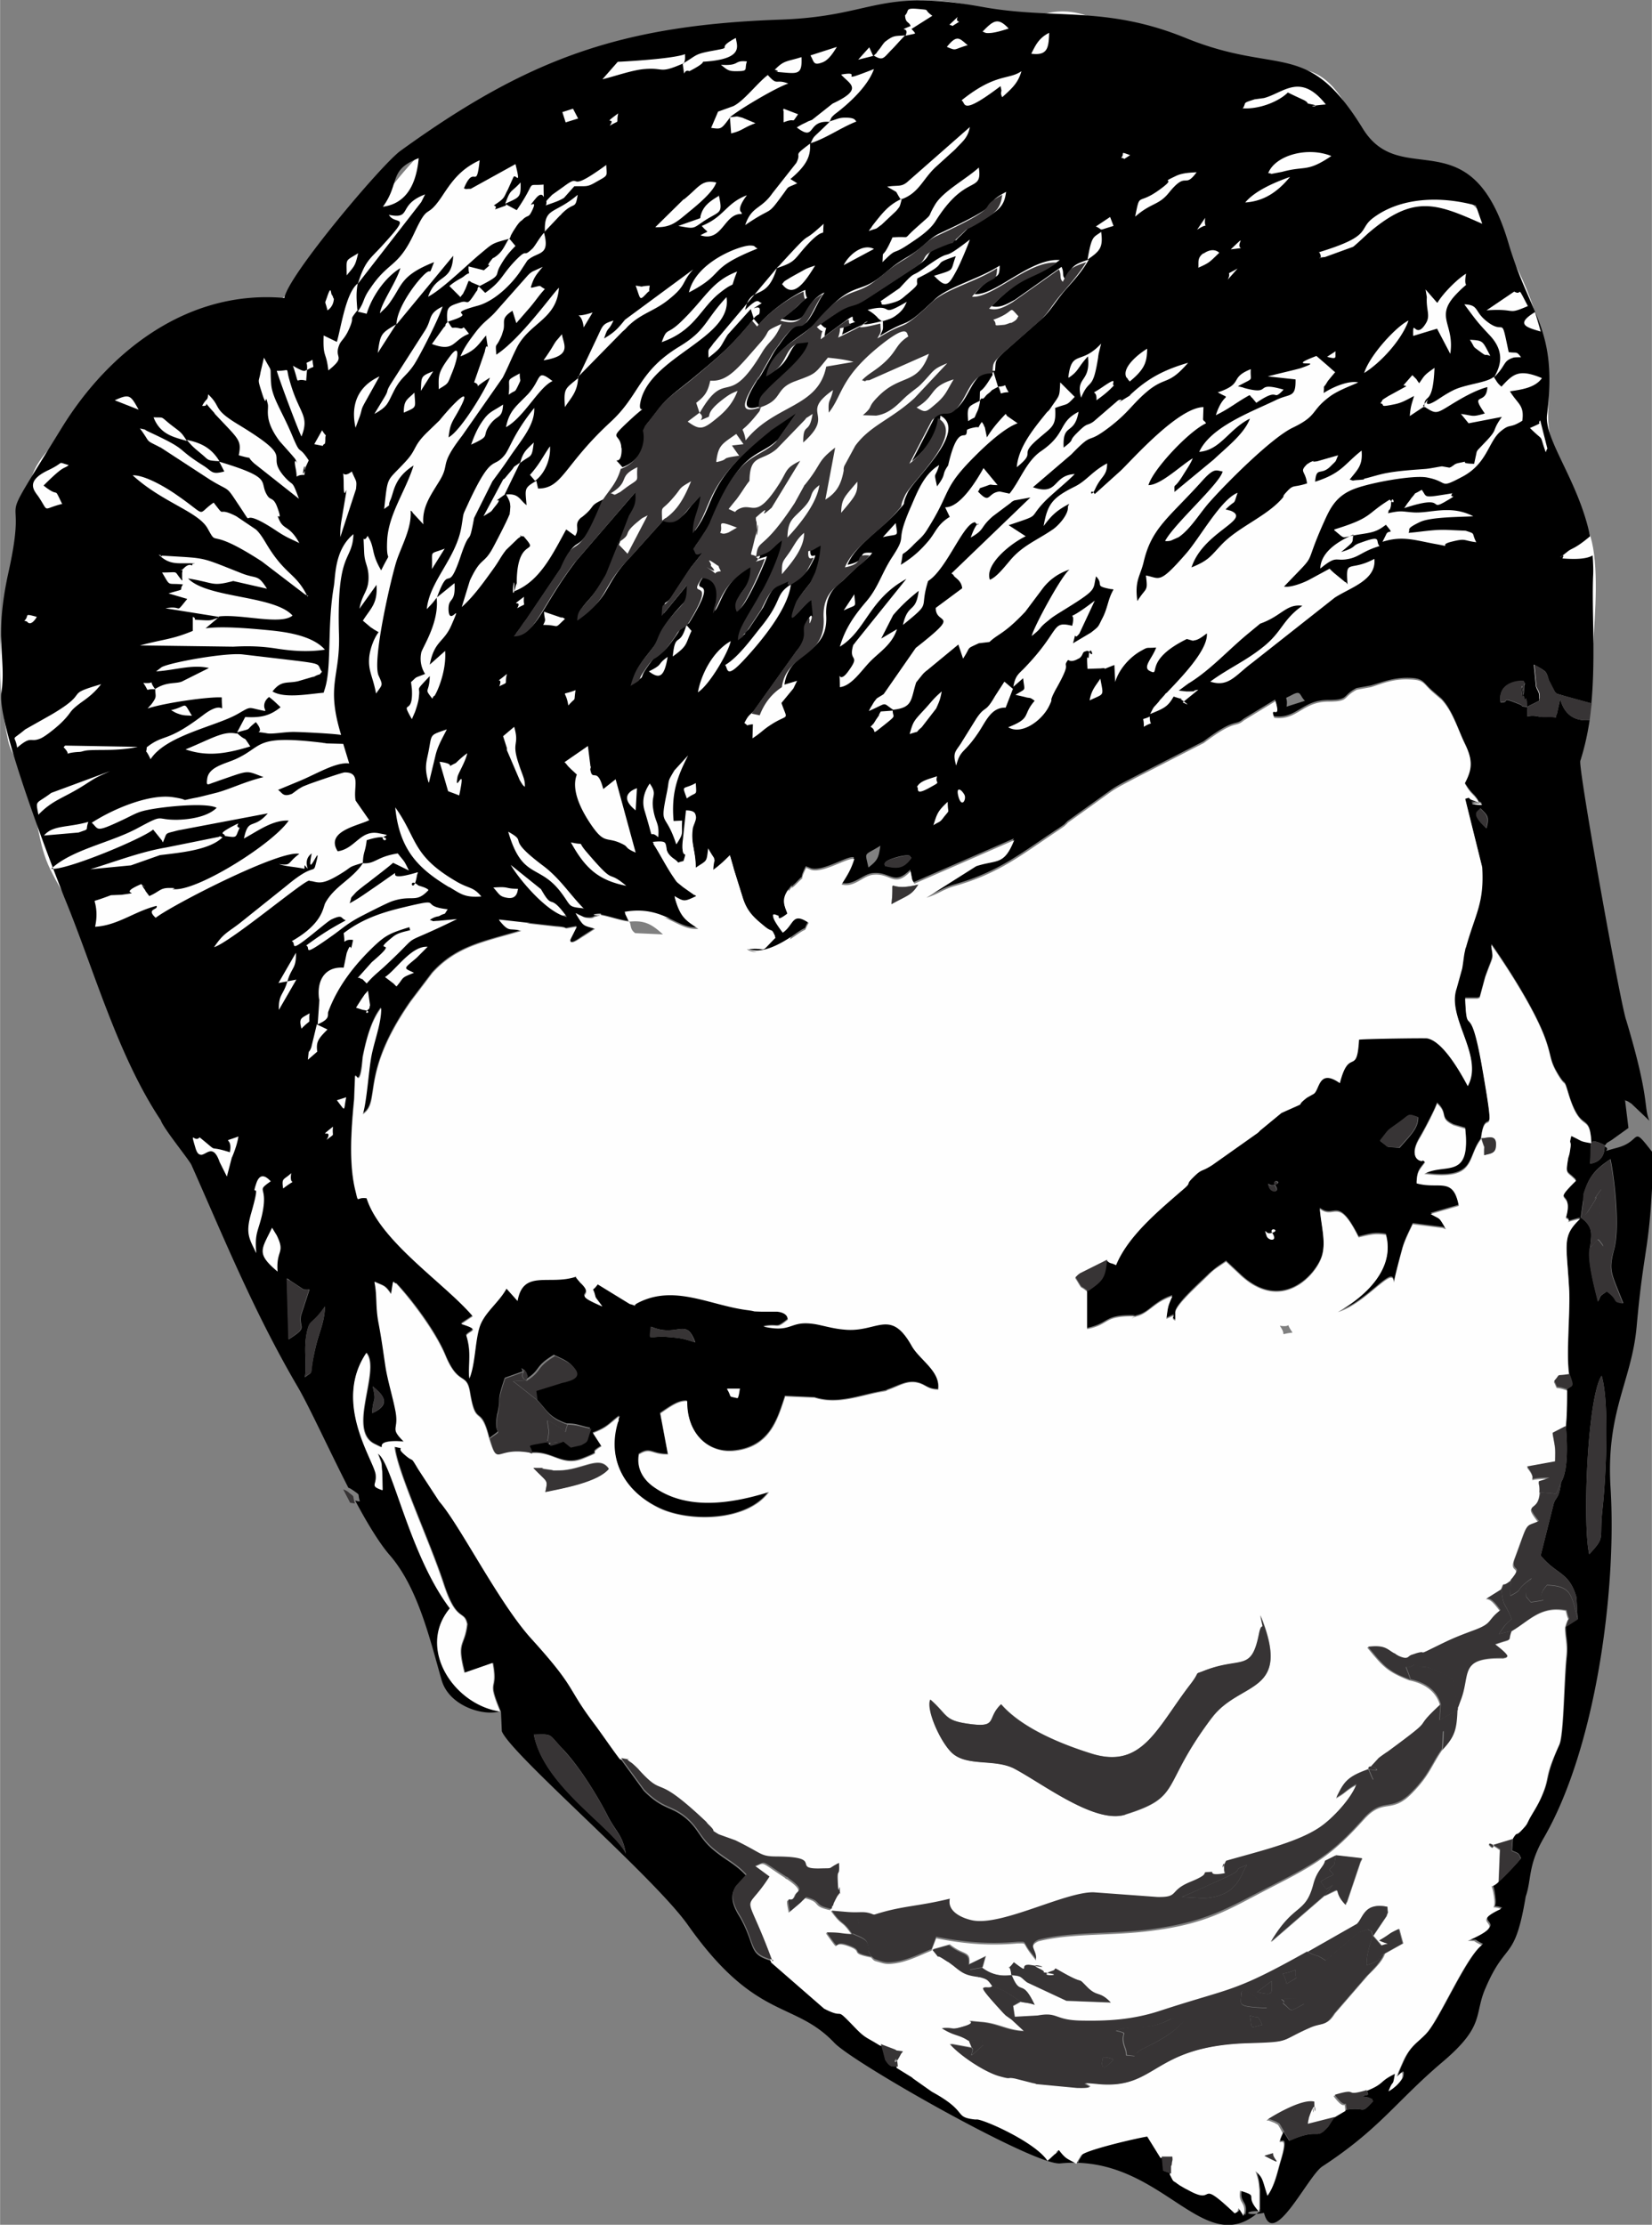
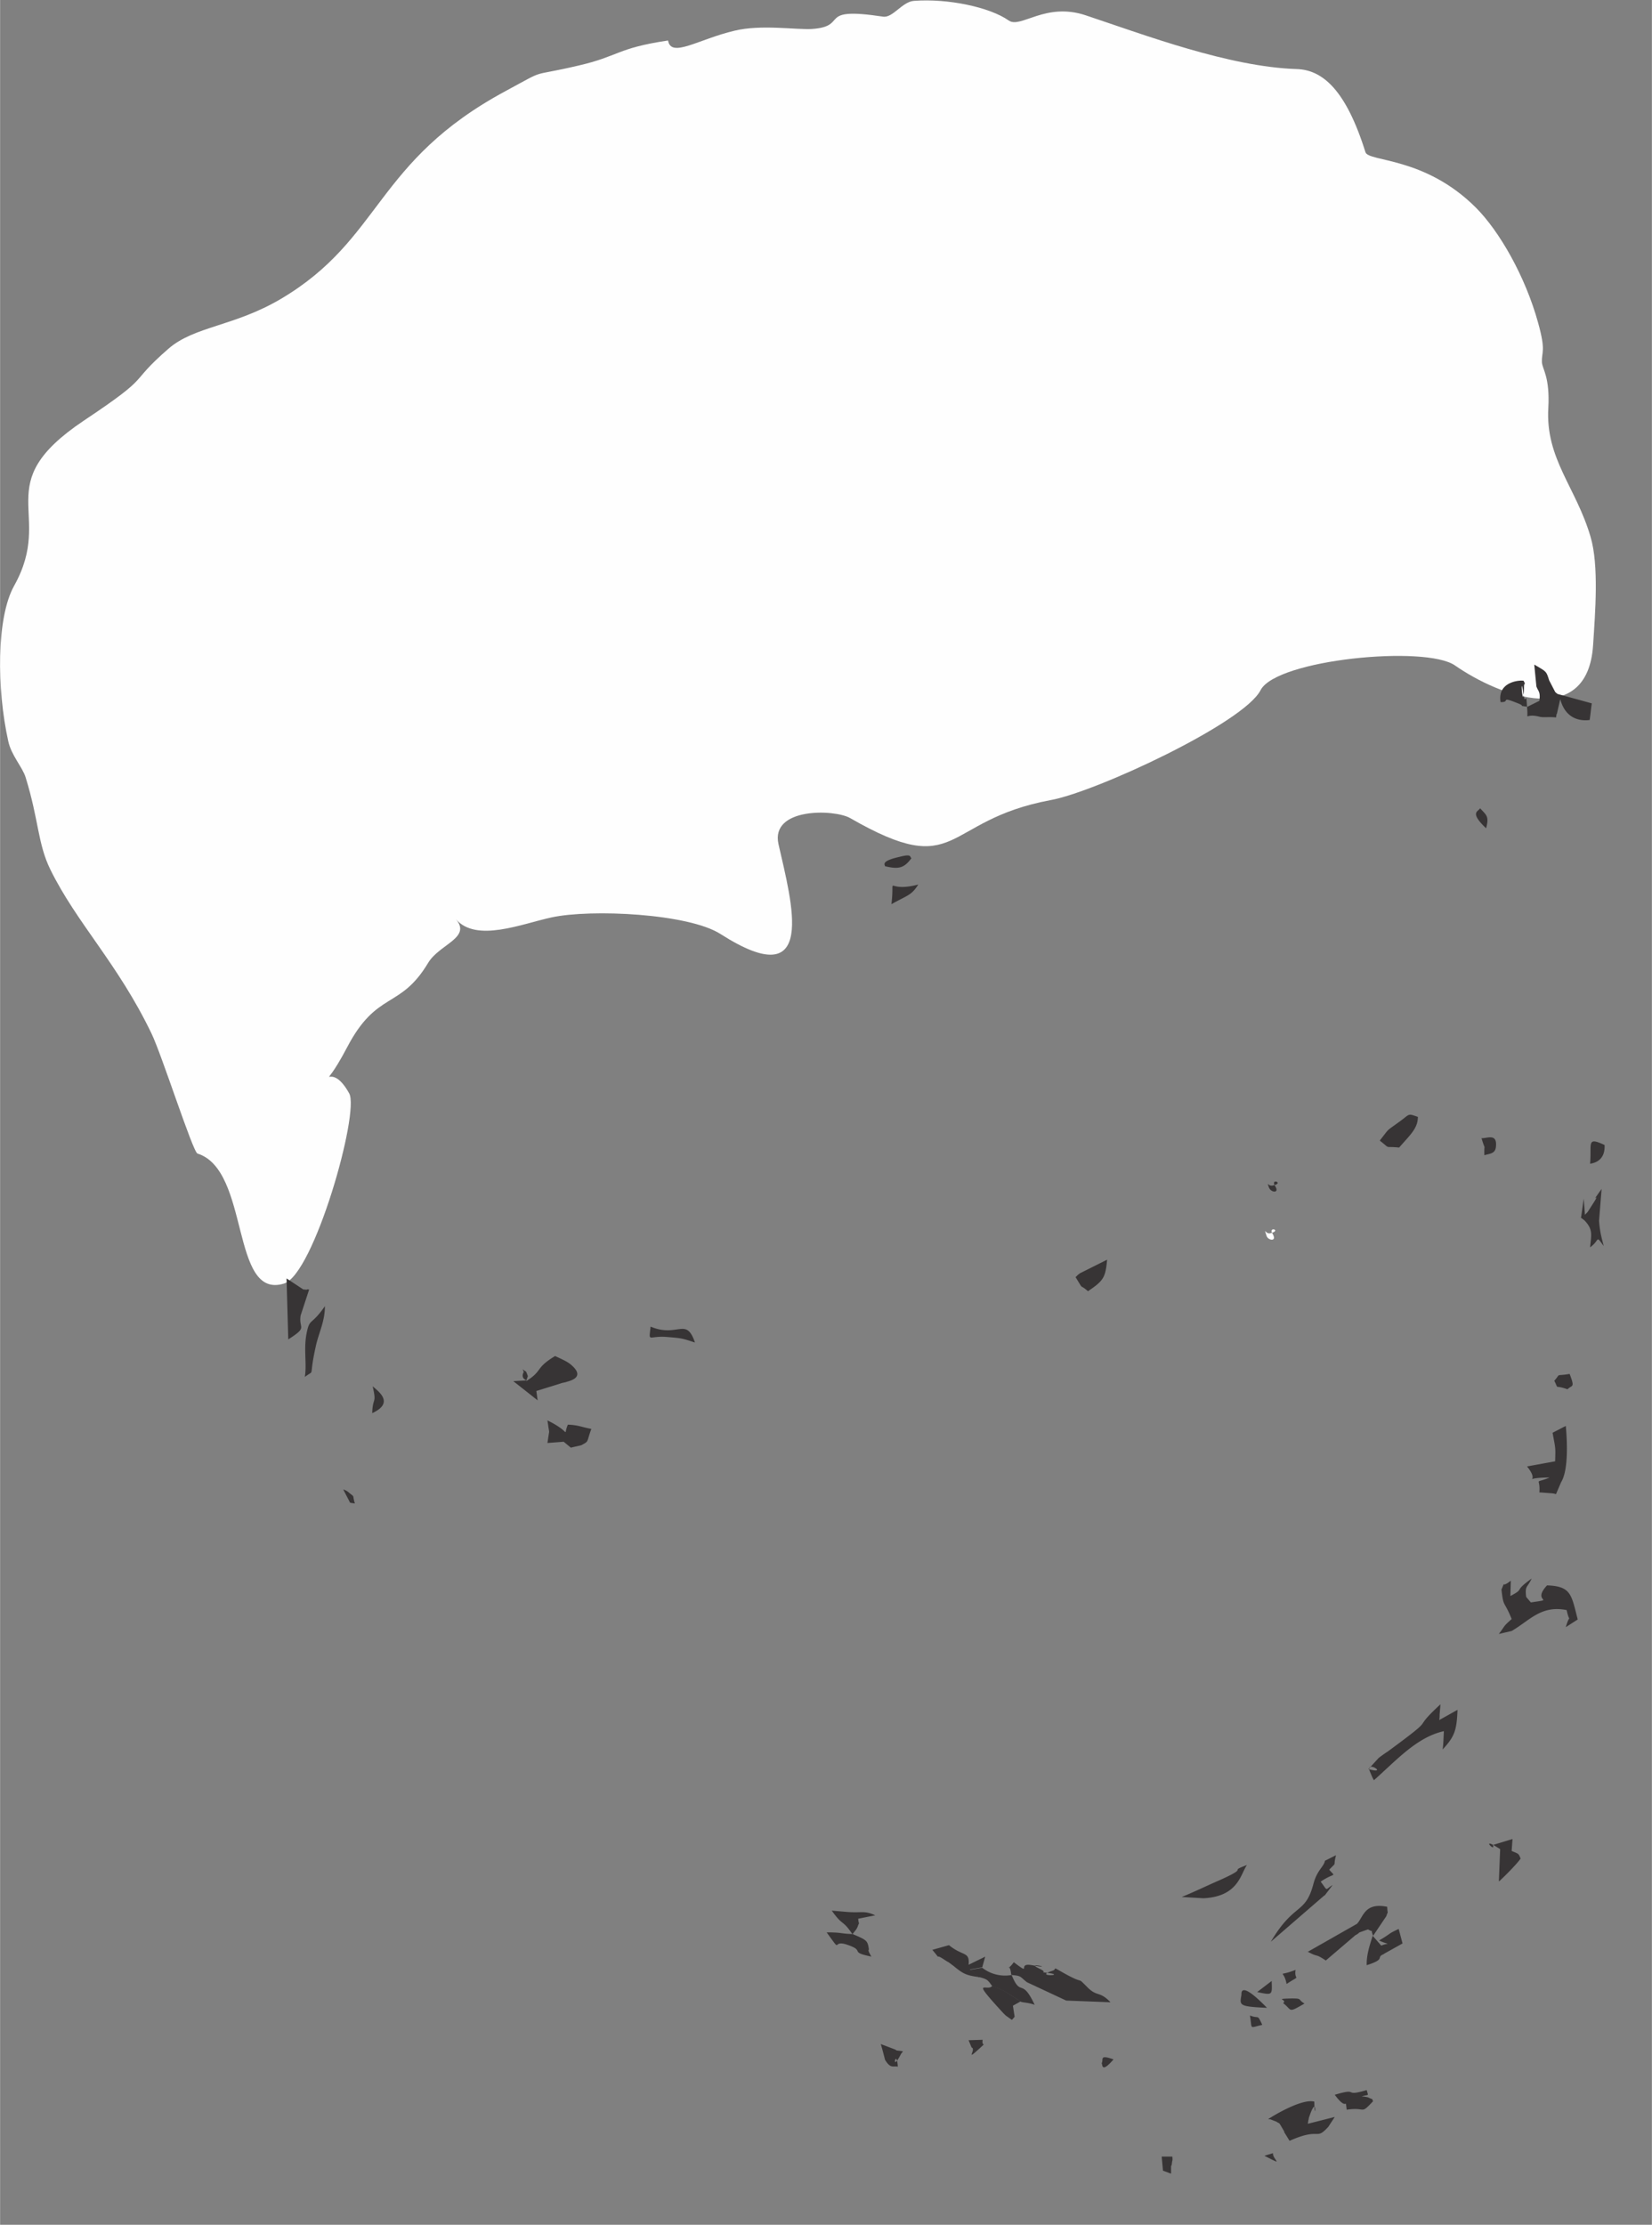
<svg xmlns="http://www.w3.org/2000/svg" width="16.278" height="5.8mm" fill-rule="evenodd" clip-rule="evenodd" image-rendering="optimizeQuality" shape-rendering="geometricPrecision" text-rendering="geometricPrecision" viewBox="0 0 38.75 52.19">
  <rect x="0" y="0" width="38.75" height="52.19" fill="#808080" stroke="none" />
  <defs>
    <style>.fil0{fill:#fefefe}.fil2{fill:#373435}</style>
  </defs>
  <g id="Camada_x0020_1">
    <g id="LOGO_x0020_DJ_x0020_MAURO_x0020_LIMA_x0020_2.cdr">
      <path d="M10.69 21.56c.38.44-.39.59-.65 1.03-.66 1.1-1.2.64-1.9 1.98-.68 1.29-.44.19.05 1.08.25.45-.83 4.25-1.53 4.46-1.26.39-.79-2.66-2.03-3.05-.11-.04-.83-2.3-1.08-2.82-.79-1.64-1.75-2.58-2.37-3.84-.3-.61-.27-1.16-.58-2.16-.07-.24-.34-.52-.41-.86-.27-1.22-.28-2.89.14-3.64.96-1.72-.62-2.36 1.63-3.87 1.68-1.12.99-.82 1.99-1.69.61-.53 1.54-.52 2.64-1.17 2.38-1.41 2.19-3.22 5.28-4.88 1-.54.49-.31 1.69-.59.96-.22.9-.41 2.11-.59.07.42.71-.03 1.56-.23.62-.15 1.43-.02 1.81-.04.9-.06.08-.53 1.67-.29.23.04.45-.35.73-.37.8-.06 1.78.15 2.22.46.28.2.86-.44 1.81-.12 1.38.46 3.36 1.21 4.95 1.26.6.02 1.15.48 1.61 1.95.07.23 1.39.1 2.59 1.3.55.55 1.16 1.61 1.46 2.7.19.68.08.67.09.93.01.16.19.34.15 1.07-.07 1.19.65 1.86.99 3.02.2.67.11 1.78.06 2.55-.13 1.95-2.16 1.22-3.24.47-.69-.48-4.19-.14-4.56.58-.39.77-3.87 2.39-4.93 2.58-2.57.48-2.11 1.91-4.7.42-.37-.21-1.87-.25-1.68.61.31 1.37.94 3.58-1.36 2.11-.75-.48-3.03-.59-3.96-.39-.7.15-1.77.6-2.25.04z" class="fil0" />
-       <path d="M12.52 40.69c.46-.01.33-.03.69.35.38.4.8 1.08 1.03 1.53.2.4.36.46.44.91-.29-.61-1.93-1.57-2.16-2.8zm24.76-4.23c-.16-.67-.05-3.67.29-4.19.19.61.1 2.45.02 3.14-.08.74.08.63-.31 1.05zm.02-7.2c.03-.3.07-.43-.13-.63l-.09-.07.06-.43c.03-.18-.02-.05.06-.27.11-.31.29-.48.58-.67.1.48.22 1.6.09 2.1-.14.53-.08.54.21 1.28-.28-.04-.08-.06-.38-.28-.18.13-.14.08-.21.24-.1-.36-.26-1.01-.19-1.27zm0-1.96c.04-.48-.09-.64.34-.44.02.41-.31.43-.34.44zm.78-1.5c.11.04.05 0 .19.09l.42.4c-.14-.34.02-.48-.54-2.35-.12-.28-1.13-5.91-1.08-6.09.1-.31.17-.63.22-.96-.23.03-.57-.03-.69-.49l-.08.35c-.01-.01-.02.06-.02.08-.19-.03-.29 0-.4-.02-.37-.08-.24.15-.28-.23l.28-.14c.03-.22-.04-.22-.07-.34l-.05-.51c.3.17.29.15.35.37l.14.27c.02.02.04.04.06.05l.8.22c.1-1.07.01-2.15.04-2.97.01-.17 0-.34-.01-.5-.12.07-.33.1-.71.07.11-.2-.25.14.12-.16.11-.09.16-.05.53-.36-.27-1.3-1.08-2.26-1.01-2.85.25-2.02-.39-2.3-.9-4.01-.88-3.01-2.51-1.23-3.42-2.7C30.66.89 30.02 1.79 27.81.89c-1.89-.77-3.1-.42-4.78-.73-2.45-.44-2.52.22-4.71.3-3.76.13-5.93.91-8.93 3.08-.44.32-2.65 2.94-2.72 3.45-2.26-.2-4.11 1.24-5.22 3.04C-.28 12.84.71 11.1.2 13.41c-.35 1.57-.05 2.01-.17 2.85-.11.74 1.27 4.27 1.48 4.8.69 1.67 1.24 3.69 2.26 5.22.06.19.66.92.72 1.05.76 1.71 1.46 3.44 2.49 5.2.26.44.73 1.47 1.19 2.37.04.01.08.04.14.08.15.11.07.04.13.24a.36.36 0 0 1-.11-.02c.29.55.59 1.03.81 1.28.66.76.94 1.96 1.22 2.94.18.61 1 .85 1.38.72-1.09-.15-1.96-1.48-1.18-2.42-.96-1.28-1.35-3.43-1.69-3.63.12.31.07.18.1.42l.01.44c-.31-.11-.13-.12-.16-.37-.04-.33-1.02-1.68-.22-2.85.35.4-.45 1.8.18 2.13.42.21-.11-.06.53-.06l.17.01c-.35-.35-.1-.25-.2-.74-.06-.31-.18-.69-.23-1.02-.06-.39-.09-.64-.16-1.01-.08-.41-.03-.65-.1-.98.22.11.24.07.39.29.07-.44.03-.24.12-.25.38.4.93 1.14 1.15 1.68.31.75.5.39.58.88.14.85.25.24.45 1.07.36-.28.08.01.18-.55 0-.01.01-.03.01-.04.09-.41-.04-.2.17-.82l.42-.15-.03-.08c.1.09.06 0 .12.16.01.02-.03.09-.04.12.4-.25.2-.3.68-.59.1.05.28.12.38.21.36.32-.08.39-.12.4-.02.01-.1.02-.12.03l-.58.18.03.22c.25.25.28.42.71.57.26 0 .29.05.55.1-.12.33-.05.28-.23.38-.02.01-.17.04-.25.06l-.17-.14c-.61.23-.08-.04-.48.03-.49.08-.25.03-.26.25.51-.05.72.33 1.22.13.55-.22.04-.06.43-.29l-.2-.31c.35-.13.37-.21.62-.4-.01.03-.03.04-.02.08 0 .04-.02.06-.02.08-.26.89.19 1.64.99 2.01.69.33 2.05.32 2.56-.39-.96.31-1.95.41-2.68-.1-.22-.15-.44-.4-.37-.78.28-.18.29 0 .68 0l-.18-.96c.25-.17.43-.3.63-.29-.01.75.48 1.23 1.09 1.17.87-.08 1.04-.78 1.21-1.28l.69.03c.53.17 1.05-.04 1.52-.13.25-.05.11-.02.22-.06.23-.08.43-.21.67-.16.19.04.24.16.49.16.06-.42-.44-.69-.62-1.02-.51-.91-.81-.31-1.59-.39-.24-.02-.45-.09-.64-.12-.66-.13-.55.21-1.25.05.4-.07.27.08.57-.16 0-.09-.07-.17-.25-.19h-.37c-.3-.01-.05 0-.36-.04-.87-.12-1.69-.59-2.53-.17-.19.1.08.1-.2.03l-.75-.46c-.16.22-.12.02-.06.26 0 .02.02.05.02.06l.15.2c-.82-.36-.11-.18-.52-.56l-.1-.12s.01-.02 0-.02c-.63.21-1.25-.17-1.37.57l-.26-.29c-.18.34-.52.57-.63.9-.11.34-.09.87-.24 1.21-.03-.35.06-.59-.07-1.01.07-.11.35-.12-.12-.27l.27-.18c-.64-.76-2.17-1.75-2.49-2.77-.26-.05-.18.15-.26-.17-.16-.64-.09-1.47-.03-2.15l.02-.53c.01-.01.03-.02.03-.01.1.18.13-.3.14-.33l.01-.11c.09-.43.21-.88.43-1.16.01.36-.18.8-.24 1.19-.06.36-.11.99-.19 1.3.44-.29-.08-.92 1.13-2.65l.5-.66c.57-.63 1.21-.73 2.09-.99-.28-.09-.26.06-.52-.25l1.33.15c.42.03.03.08.49 0l-.15.3c-.02.18.23-.03.3-.07l.28-.18c-.29-.09-.26-.04-.45-.35.18.07.16.1.31.1.1 0 .11-.03.13-.03.48-.12-.32-.02.12-.04.12 0 .5.14.69.15l-.1-.21c.91-.16 1.23.41 1.72.36-.27-.2-.42-.24-.55-.73.23.13.22.14.53-.01-.02-.02-.07-.07-.07-.05l-.27-.19c-.18-.14-.12-.08-.25-.27-.16-.24-.31-.54-.45-.75.53-.06.13.13.49.39.19.13.02.1.23.06.13-.38-.08.02-.01-.53l.07-.66c.38 0 .17.26.15.39-.05.39.08.53.07.96.28-.19.26-.12.3-.46.22.39.12.08.11.51.16-.11.29-.24.4-.35.01.04.09.3.09.32l.2.64c.11.37.28.51.55.73.17.13.13.01.22.21-.42.42-.12.2-.67.27.3.2.82-.09 1.14-.32.35-.25.15-.02.31-.3-.4-.27-.34.05-.61.23-.42-.56-.11-.35-.09-.36.03-.01-.08.17.21-.05-.03-.14-.19-.29.04-.59.32-.43-.18.22.21-.19.24-.25-.04.11.18-.33.03.01.11.04.13.05.3.07.86-.31 1-.26-.08.26-.17.39-.3.6.31.07.5-.21.75-.23.4-.04.49.31.87-.08l.04.21c0 .01.02.04.02.04 0 .01.01.03.03.04l2.34-1.02c-.25.6-.4.45-.89.61l-1.17.74c.3-.1.38-.19.65-.27 1.07-.3 1.59-.75 2.46-1.32l.13-.09.04-.04.04-.04.99-.71c.18-.13.37-.22.56-.32l1.64-.84c.77-.58.72-.34.94-.53l.74-.45c.15.49-.16.06-.03.39.54.07.66-.38 1.27-.38.51 0 .32-.1.67-.28l.33-.06c.26-.07.52-.19.91-.18.34.01.31.1.54.3l.21.18c.27.28.39.73.55 1.05.18.37.17.58-.01.91.18.31.2.22.35.47-.58-.04.47.15-.15-.07-.17-.06-.03-.09-.19-.04l.4 1.61c.05.84-.17 1.08-.38 1.87-.01.02-.01.05-.02.07-.03.11-.05.26-.07.43l-.13.47c-.25.7.65 1.59.26 2.29-.17-.31-.58-1.04-.95-1.12-.05-.01-1.51.01-1.6.03-.05.88-.22.16-.45 1.02-.49-.35-.46.15-.61.25l-.16.09c-.35.27.14.03-.6.36l-.51.42a.12.12 0 0 0-.05.05l-1.06.75c-.28.18-.23.07-.46.3-.2.2.02.07-.28.32-.55.47-1.24 1.05-1.52 1.73-.15-.07-.12-.03-.22-.11-.04.42-.09.48-.45.74v.88c.54-.12.38-.3 1.04-.3.25 0-.21.1.16-.01.26-.07.39-.33.8-.46-.11.25-.1.24-.14.53.36-.17.03-.04.21.04v-.2c.04-.19.53-.63.77-.86.14-.13.24-.2.42-.32l.31.29c.98.96 1.81.03 1.94-.42.1-.33-.02-.72-.05-1.11.35.27.41-.32.91.67.31-.08.4-.1.64-.06.22.79-.46 1.44-1.13 1.81.51-.14 1.01-.73 1.22-.8.21-.07-.05.58.29-.66.05-.2.18-.45.25-.6l.71.09c.02.01.05.02.07.03-.18-.31-.13-.22-.36-.36l.66-.19c-.14-.7-.46-.38-.99-.53.01-.28.06-.3.2-.49-.01-.02-.06-.06-.06-.04 0 .03-.38-.02-.06-.54.12-.21.35-.65.4-.8.28.25.03.34.39.51l.27.08c.13 1.22-.49.79-.96 1.06 1.24.16.98-.36 1.33-.81.1-.89.38.34.03-1.67-.3-1.72-.36-.62-.4-1.63h.28c.01 0 .04-.01.06-.02l.13-.48c.2-.57.18-.38.14-.75.02.01.03.02.04.04 0 0 .98 1.39 1.26 2.25.11.33.08.42.24.7.23.4.15.09.27.49.3 1 .5.41.54 1.16-.29-.06-.19-.04-.47-.17-.07.27.01.08-.02.27-.04.24-.04.17-.06.29-.06.38-.02.26.19.49-.62.61-.03.18-.24.88.23.09-.22.15.34.01-.44.42-.32.57-.26 1.7.03.5-.07 1.53 0 1.97.13.35.05.26-.05.36 0 .3-.01.58-.03.86.03.33.07 1.03-.11 1.32-.05.39-.11.33-.17.49l-.31 1.23c.38.46.67.38.84.98l.03.51-.28.18c0 .23.06.37.03.68-.06.56-.07 1.82-.17 2.07-.36.81-.21.74-.4 1.18-.09.22-.2.38-.29.54-.09.16-.05.12-.19.28-.15.16-.08-.01-.22.22l-.02.28c.16.07.15.05.21.18-.1.13-.35.39-.5.53-.23.22-.15-.08-.1.39.04.33-.13.14.16.24-.89.4.34.26-.78.75.26.01.06-.03.33.1-.39.29-1.01 1.77-1.32 2.09-.2.21-.37.28-.54.66-.32.72.06-.02-.01.36-.01.06-.15.23-.32.32.12-.32.1-.06.15-.41-.39.18-.23.23-.69.41.05.15.06.09-.12.15.03 0 .14.02.15.02.18.08.05 0 .12.09-.31.33-.15.13-.62.2l-.29.17-.15.23c-.31.34-.17 0-.91.33l-.13-.21c-.24.51.2-.19-.06.67-.07.23-.13.56-.3.8-.13-.41-.1-.42-.28-.58.07.26.06.23.09.46v.5c-1.34 1.23-2.29-1.35-4.69-1.11-.59.06-4.86-2.36-5.3-2.83-.95-1-1.84-.5-3.44-2.77-.81-1.14-4.17-4.02-4.36-4.54l-.02-.46c-.34-.81-.05-.43-.18-1.14l-.66.23c-.2-.76 0-.6.06-1.14-.07-.35-.25-.02-.55-.94-.33-1.01-1.09-2.63-1.15-3.22.29.06.04 0 .2.15.29.27.14.01.36.38l.49.75c.49.56 1.39 2.37 2.16 3.22 1.07 1.18.82 1.12 1.45 1.96.21.28.48.68.63.87l.54.74.05.05c.42.4.59.31.93.59.32.27.32.48.68.77.28.23.49.31.74.58l-.06.06-.19.21c-.19.3.06.62.13.75.36.67.16.83.75.99l1.24 1.08c.54.28.2-.1.72.44.25.26.26.22.58.42.04.13.1.37.1.37.13.21.18.14.3.16l.34.21c.02.01.04.03.05.04l.44.31c.88.48.49.59 1.01.65h.06c.25.04 1.38.56 1.64.97l.16-.15c.01-.01.05-.02.05-.05 0-.03.04-.04.06-.05.17.22.19.19.41.32.01-.02.02-.06.03-.07l.08-.13c.13-.13 1.3-.4 1.55-.44l.31.5.03.33.19.07c.11.22.06.12.18.22.02.01.04.03.06.04l.12.07.06.03c.71.4.17-.33 1.1.55.16-.04 0-.27.21.06.08-.34-.14-.27-.08-.59.49.15.06.08.45.5-.43-.02-.39.13.07.04.22.87 1.03-.87 1.37-1.09 1.36-.89 1.73-1.53 2.83-2.46 1-.85.72-1.1 1-1.73.48-1.12.68-.59.94-2.14.14-.41.05-.73.42-1.37 1.21-2.08 1.72-5.78 1.57-8.22-.11-1.78.49-2.49.61-3.76.19-2.12.32-1.68.4-4.16-.01.02-.02.04-.02.06-.52-.67-.24-.28-.82-.12-.52.14-.1.06-.32-.03.11-.12-.01-.03.18-.15l.39-.28-.08-.65zm-8.36 3.19c-.07-.24-.03-.03.09-.06.28-.07-.06-.16.05.01.12.2-.11.15-.14.05zm-12.41 3.8c-.25-.06-.11.01-.25-.22h.3c-.01.06-.02.17-.05.22zm12.47-4.93c-.06-.19-.03-.03.09-.06.29-.06-.07-.18.05.01.12.19-.11.15-.14.04zm2.6-1.1c.23-.29.12-.2.42-.41.3-.21.21-.23.47-.14 0 .26-.17.41-.44.72-.37-.05-.18.04-.45-.16zm-17.11 4.36c.63.27.82-.24 1.04.37-.3-.09-.31-.1-.69-.13-.4-.03-.38.13-.34-.24zm-6.54 2.03c.01-.4.11-.21.01-.63.15.13.52.4-.01.63zm-1.58-.85c.05-.32-.04-.66.05-1.06.07-.31.11-.14.42-.59 0 .33-.13.6-.2.88-.21.86-.02.58-.27.78zm-.42-2.31.38.25c.01 0 .04.01.05.01.01 0 .05.01.05 0s.03 0 .05 0l-.2.61c-.05.32.18.26-.29.56l-.04-1.43zm-.22-.16c-.51-.43-.38-.51-.13-1.03l.11.18c.21.43-.02.33.02.85zm28.22-10.87c.15.16.22.18.14.47-.41-.38-.18-.39-.14-.47zM6.64 27.88c-.04-.26.01-.19.19-.36-.06.37.2.06-.19.36zM6 29.38c-.15-.32-.25-.44-.11-.92.26-.91-.02-.28.12-.7.11-.33.31-.07.34-.05-.38.27-.04.07-.21.81-.09.38-.17.41-.13.87zm1.66-2.64c.18-.31-.27.02.15-.31-.03.27.07.13-.15.31zm.46-1c-.07.33 0 .35-.22.07l.22-.07zm-2.68 1.4-.12.46-.17-.34c-.21-.61-.43.14-.57-.34-.13-.44-.02-.1.1-.24.51.41.12.16.71.35.08-.4-.25-.2.2-.37-.02.15-.09.35-.15.49zm30.39-10.55c-.25-.04-.02 0-.22-.08-.45-.18-.16-.02-.41-.03-.08-.48.45-.51.54-.5.06.12.01.02.01.14-.01.73-.11-.46-.01.18.05.3.06-.14.08.29zm-15.07 3.73c.02-.02-.14-.11.34-.23.31-.07.23.02.28.03-.18.25-.33.26-.62.19zM7.43 24.03l.25.12c-.22.22-.27.29-.24.52l-.22.19c.03-.3.01-.11.08-.29l.13-.54zm12.94-3.68c-.08-.39-.12-.26.28-.51-.04.28-.06.34-.28.51zM8.68 23.59c-.01-.01-.01.05-.02.07-.22.18.16.07-.15.03l-.16-.05c.03-.05.12-.19.14-.22.11-.16.03-.05.14-.18l.05.35zm-1.61.54c-.07-.26 0-.24.19-.36-.03.31.07.09-.19.36zm14.82-4.76c.09-.27.09-.33.34-.56 0 .31.07.15-.1.37-.09.12-.08.08-.24.18zm8.29-2.79c.04-.28-.1-.16.11-.27.24-.13.18-.01.32.13l-.44.14zm-7.7 2.1c-.06-.23.06-.18.14-.04.06.1-.06.34-.14.04zM9.03 22.92c.25-.16.62-.74 1-.71l-.26.26c-.32.27-.31.23-.06.35-.33.13-.22.1-.41.32-.01-.01-.03-.02-.03-.03 0 0-.03-.02-.03-.03l-.21-.16zm17.94-6.11c0 .27.12.08-.14.24.01-.27-.09-.13.14-.24zm-5.15 1.66c-.39.22-.25.01-.31-.01.07-.14.26-.18.47-.25-.06.2.13.1-.16.26zM6.74 23.02l.21-.04-.41.71c-.01-.37.1-.33.2-.67zm0 0-.21.04.41-.71c.01.38-.1.33-.2.67zm5.41-2.17c-.01.01 0 .26-.26.21-.18-.03-.18-.09-.32-.24.4-.03.25.03.59.03zm-4.7 3.18.04-.57c0-.01-.01-.04-.01-.05-.05-.45.17-.74.58-.71l.07-.34c.14-.38.06.13.15-.31-.28-.04-.17.2-.22-.16.38-.29.79-.46 1.38-.6 1.04-.25.34-.04 1.06.04-.11.17-.02.06-.2.16-.01.01-.09 0-.22.09.14.04-.01.03.21.02l.43-.04c-1.51.74-.71.19-1.7 1.11-.21.19-.25.21-.42.4l-.1-.1c-.01-.01-.04 0-.05-.02-.01-.02-.04-.01-.06-.01l.33-.37c.73-.62-.07-.14.49-.59.12-.1.26-.12.41-.16l-.02-.07c-.42.13-.54.18-.79.41-.5.47-.89.98-1.11 1.57-.03.08.06.16-.23.29zM13.77 20c.71.83.42.36.92.78-.66-.13-.97-.42-1.3-1.02.38.09.11-.07.38.24zm-.48 1.51c-.48-.11-1.14-.92-1.31-1.22l.71.57c.3.53.17.05.6.64zm12.27-5.08c.04-.25.15-.35.25-.51.08.43.1.34-.25.51zm-1.8-.27-.17.44c-.35-.01-.47.34-.65.6-.33.49-.41.37-.51.76-.1-.33 0-.33.14-.57l.33-.53c.22-.33.2-.11.44-.53l.22-.34.2.17zm-7.65 2.57c-.12-.34-.1-.19.21-.36.02.33.03.18-.21.36zm-2.41 2.58c-.39-.04-.29-.04-.53-.36-.52-.7-.92-.3-1.25-1.44.5.28-.11.1.82.8.4.3.63.68.96 1.01zm1.42-2.29c-.09-.29.04-.52.12-.64.19.27.03.26.08.59.05.34.15.32.12.67-.26-.23-.06.24-.32-.62zm6.22-1.81c.08-.28.09-.29.31-.53.2-.21.21-.26.44-.46-.04.21-.06.24-.13.4l-.34.44c-.2.17.01.06-.28.16zm-.4-.54c0 .17.11.09-.19.33-.37.29-.15.14-.33.05.09-.1.05-.04.13-.17.18-.26-.01.02.11-.19l.28-.02zm-6.03 2.34c-.46-.37.01-.51.03-.52l-.03.52zm-6.4 1.24c.3.02.31-.15.82-.23.16.21.13.13.26.4l-.37-.18c-.16.14-.43.34-.58.46-.07.05-.25.19-.29.23-.17.19-.08.07-.15.26.2-.11.27-.16.43-.27 1.26-.86.05-.12 1.17-.46 0 .03-.02.06-.02.07-.08.52-.24.01.03.24.01.01.2.05.24.11-.3.32-.37.1-.85.26-.12.04-.59.28-.78.38-.28.15-.43.29-.6.41-.8.57-.51.3-.64.25.41-.3.6-.41.93-.59-.13-.05-.06-.15-.34-.02-.07.04-.19.14-.29.22-.79.65-.5.33-.64.29.74-.42.73-.79.79-.9.22-.4.63-.55.88-.93zm2.02.56c-.67-.41-1.16-.83-1.26-1.87.52.72.38 1.12 1.42 1.73.32.19.4.12.6.36-.39.03-.48-.06-.75-.22zm5.33-1.01c-.26-.79-.39-.37-.22-1.2.07-.34 0-.23.18-.53l.32-.35c-.24.48-.4.86-.34 1.54l.2-.01c-.02.33.05.27-.13.55zm15.11-6.47c.02-.39.43-.64.78-.79-.05.21.06.12-.29.41.39-.12.22-.14.46-.22.52-.19.33-.04.44.08-.4.12-.47.25-.72.3-.33.07-.27-.1-.66.22zm3.1-1.76c-.11.15.21-.02-.19.21-.37.21.06-.19-.94.14l.08-.12c.02-.02.07-.09.09-.12.16-.18-.01-.04.24-.19.14.18-.01.2.73.08zm-20.21 6.42c-.01.03-.02.07-.01.08.05.27.16-.1.3.44l.29-.23.47 1.72c-.26-.11-.17-.13-.29-.19-.4-.21-.42.03-.76-.47-.23-.34-.47-.81-.33-1.17l-.14-.13-.06-.06c-.02-.02-.06-.08-.09-.1l.55-.38.06.48zm17.44-5.57c.91-.28.73-.35 1.3-.7.17.2.05-.18.03.11 0 .05-.03.15-.04.13-.01-.02-.02.05-.03.08.32-.07.31-.04.59-.02.4.03.86-.19 1.41.09-.26.02-1 .01-1.26.14-.35.17-.2.16-.26.25.27-.02.58-.08.89-.07l.45.02c.25.08.13.04.25.27-.32-.04-.23-.1-.59-.01-.35.09.13.14-.43.04-.46-.09-.74-.18-1.18-.04l.08-.16c.06-.16.22.03 0-.24-.22.17-.32.18-.64.23-.45.07-.28.13-.57-.1zm5-1.89c-.01-.01-.03.05-.04.08-.17-.48-.01-.21-.37-.57.36-.16.15-.07.24-.18l.17.67zm-25.99 7.34c.47.06.06.18.38.03 0 0 .15-.15.27-.23-.05.22-.22.48-.23.56-.08.45.22-.41.04.43-.12-.05-.16-.06-.26-.1l-.2-.69zm-5.04 1.75c.03-.09-.21-.02.15-.22.33-.17.04-.02.2.02-.11.22-.03.24-.35.19zm-3.15.77c.59-.18 1.18-.41 1.78-.51l1.24-.25c.01-.03.05.01.08.01-.3.3-.98.36-1.47.42l-.68.24-.94.09zm9.77-2.8c0-.02 0-.05-.01-.07l-.08-.25.26-.22c.13.45-.07.33.1.85.1.31.16.38.15.56-.05-.05-.03-.01-.12-.16l-.3-.7zm4.48-1.35c.08-.44.36-.97.77-1.2-.06.28-.51 1.04-.77 1.2zm-1.15-.49c.36-.18.17-.15.44-.34-.08.49-.2.52-.44.34zm-1.89.8c-.06-.4-.21-.21.17-.36-.05.32.03.13-.17.36zm-3.28 1.8c-.11-.37-.04-.49.01-.77.07-.37.02-.33.42-.47-.11.22-.22.4-.27.63l-.15.62zm9.99-4.41c.02.34.08.22-.25.38l.25-.38zM1.03 19.6c.21-.25.55-.18 1.04-.32-.08.22.05.15-.23.25l-.81.07zm15.07-4.94.12.14c-.15.32-.08.34-.44.6.06-.61.16-.18.32-.74zm-7.59 5.58c-.36.11-.24.08-.46.22-.47.3-.56.25-.74.21-.01 0-.04 0-.05-.01-.05-.08-1.82 1.42-2.24 1.56.23-.35.34-.35.66-.61l1.05-.84c.67-.56.61-.24.68-.52.16-.6-.25.51-.1-.23-.26.19.02.5-.16.28-.01-.01-.01.05-.01.08-.25-.05-.42-.05-.6-.11.31.04.18-.02.48-.24-.46-.1-3 1.21-3.37 1.5-.24-.22.07-.18.02-.28-.52.13-.91.46-1.44.49 0-.03.07-.26 0-.55-.01-.03-.01-.04-.01-.06.09-.02.38-.13.38-.13l.25-.01c.58-.08-.17.02.46-.25.22.2-.08-.11.07.11.01.01.03.04.03.05l.09.12c.25-.11.25-.19.47-.19.29 0-.05.03.14.03.57.01 2.28-1.06 2.66-1.61-.38-.02-.73.25-1.05.42.11-.51.21-.19.56-.59l-2.11.4c-.33.09-.24.03-.35.28a.076.076 0 0 1-.02-.04l-.21-.26c-.24.21-2.06.97-2.39.92.48-.45 1.39-.61 2.02-.95.67-.36.39-.19.95-.2.35-.01.72-.09.91-.28-.24-.13-1.24-.03-1.62.05-.25.05-.3.1-.62.25-.62.29-.52.2-.69.05.51-.33 1.35-.68 1.9-.6.48.07.08.1.56.01.02 0 .49-.12.49-.12.32-.09.66-.26 1.08-.36-.43-.16-.31-.17-1.04.08l-.11.04c-.16.05-.2.11-.17-.09.04-.27.41-.34.66-.45.67-.3.42-.58 2.01-.39.02 0 .05.01.07.01.02 0 .05.01.07.01l.38.01.14.46c-.3-.04-.74.23-1.14.4l-.53.22c.1.06.11.18.33.09l.15-.11c.12-.07.08-.05.23-.11.13-.05.8-.28.85-.28.4-.01.2.36.26.66l.32.46c-.26.13-1.04.26-.74.73.42-.06.53-.52.98-.42.26.05.17.03.07.1.05.19.29-.15-.37.06-.03.28-.08.26-.09.53zm3.2-4.14c.11-.27-.18 0 .18-.29-.07.27.06.17-.18.29zm6.84-2.39c-.06.57-.7 1.34-1.08 1.75-.45.49-.39.23-.46.14.32-.19.64-.65.87-.93.49-.62.29-.71.67-.96zM33.4 9.54l-.33.22c.02-.25.05-.29.1-.47-.16.08-.26.15-.44.19-.43.09-.21.01-.35-.02.09-.11-.02-.04.19-.17l.42-.23a.185.185 0 0 0-.07-.02l.21-.24.04.04.04.04c.01.01.03.03.03.04l.05.07c.13-.18.1-.18.36-.36-.04.96-.25.55-.24.94zM5.56 17.2c.27.24.11.01.31.31-.59.18-1.02.24-1.52.07.63-.26.89-.44 1.2-.37zm15.45-4.93c.05.35.08.24-.3.33l.3-.33zm15.14-4.49c-.34-.1-.62-.17-.14-.46l.14.46zm-1.19.57c-.18-.07-.04.05-.28-.13-.15-.11-.07-.05-.2-.25.32.02.29.02.48.38zM.9 19.12c-.07-.37-.07-.24.3-.52l1.38-.51c-.33.15-.3.13-.58.31-.51.33-.75.35-1.1.71zm12.35-4.6c-.28.26-.09.14-.51.14.08-.15.03-.1.02-.31l.41.14c0-.02.05.01.07.02zM1.83 17.64c-.43.03-.11.12-.34-.11.01-.01.03-.04.04-.04l1.7.03c-.46.1-.85.06-1.15.08-.14.01-.15.04-.25.04zm29.3-9.27.2-.13c-.02.14.06.2-.2.13zm4.39-1.53c.21.12.03-.22.32.34-.51.22-.24.05-.97.1l.65-.44zm-23.39 7.43c.14-.24-.23.02.16-.27-.03.27.09.12-.16.27zm-7.64 2.52c-.1-.01-.16 0-.26-.03-.13-.04-.14-.06-.22-.1.41-.1.27-.23.49.13zm30.56-7.94c.12-.22.29-.57-.11-.99-.29-.31-.3-.33-.59-.72.33.01.24.15.48.36.5.43.36-.2.56.76.19.03.18-.03.29.12-.03 0-.16 0-.18.01-.25.08-.16.17-.45.46zM32 8.75c.13-.42.76-1.1 1.04-1.23-.16.45-.64.98-1.04 1.23zm-3.42.45c.61-.21.24-.33.76-.54-.02.31.1.18-.3.4.02.01.06.01.07.02.02 0 .05.01.07.02.7.19.2-.17.93.04-.29.31-.06-.09-.64.31l-.1-.12s-.02-.01-.03-.03c-.01-.02-.02-.02-.03-.03-.31.17-.46.31-.79.47.19-.59.4-.33.04-.54zM3.64 16.17c-.28-.02-.11.1-.28-.15.34.03.08-.12.28.15zm22.08-6.78c.02-.31-.22-.06.17-.33.37-.25.16-.04.24-.02-.13.14-.23.22-.41.35zm-1.87 1.58c.03-.45.36-.87.66-1.24.1-.13.06-.04.17-.21.19-.27.17-.22.19-.55l.34.34c-.21.22-.13.14-.46.26.03.43-.07.44-.38.71-.52.44-.02.28-.52.68zm-13.61 3.05.42-.34c.03.5-.15.31-.14.63.02.41.34-.27.07.35-.18.42-.4.36-.51.93l.36-.32c.04.52-.24 1.08-.26 1.06-.01-.01-.03.04-.04.06-.21-.27-.07-.1-.06-.53-.35.37-.23.24-.25.43-.01.11-.01.13-.05.27-.01.03-.04.13-.05.15l-.07.16c-.29-.51.04-.03 0-.71L9.64 16c.16-.14.05-.08.33-.19a.67.67 0 0 1-.09-.5c.02-.11.43-.71.36-1.29zM33.72 7.1c.14-.23.46-.55.67-.68-.08.45.15.09-.21.46-.55.56-.05.71-.16 1.42l-.31-.59-.56.17c-.01-.46.05.12.3-.3.11-.18 0-.31.02-.61l-.03-.18.27.31zm-11.44 5.03-.11-.23c.35.01.74-.63.9-.92l.33.4c-.23 0-.1-.04-.29.03-.21.07-.08.02-.17.12.3.32.21.03.51 0l.23.05c.25-.31.39-.75.73-.99.62-.42.4-.68.89-.93-.1.57-.38.24-.35.84.31-.24.07-.11.34-.37.23-.23.2-.13.36-.24l.58-.5c.24-.08-.22.19.19-.06.18-.11-.01.02.16-.13.38-.34.74-.53 1.29-.69-.46.53-.51.32-.92.64-.38.31-.45.5-.9.85-.62.48-.35.07-.92.66l-.9.77c.61.21.45-.28.98-.31-.15.16-.51.45-.69.63-.43.44-.06.3-.86.57l.4.26c-.34.16-.97.66-.84 1.02.15-.06.31-.26.47-.45.29-.35.64-.48.99-.72.13-.08.38-.35.37-.53 0-.04.02-.05.03-.08-.33.17-.44.31-.6.52.09-.51.2-.66.72-.92.29-.14.41-.36.77-.55 0 .3-.14.29-.28.6-.12.26-.13-.06-.01.12l.61-.55c.29-.28 1.35-1.48 1.94-1.49l-.01.29c0 .01.04.06.03.04 0-.01.03.03.04.05-.41.19-1.25 1.09-1.35 1.45.29 0 .77-.47 1.04-.63-.07.16-.14.25-.25.43-.21.33-.18.12-.18.36l.92-.76c.33-.31.72-.61.85-.96-.5.25-.69.74-1.19.78.27-.59 1.23-.94 1.79-1.21.34-.17.48-.04.47-.49l-.65-.07c.18-.05.62-.15.76-.19.7-.24-.46.03.38-.29l.22.19c.06.05.2.18.22.19-.05.06-.16.19-.18.22-.12.21-.07.02-.09.27.18-.12.56-.3.81-.25-.09.05-.44.17-.65.32-.48.35-.28.45-.88.74-.49.23-1.54 1.28-1.94 1.73-.23.25-.45.64-.74.84l-.18.08c-.02.01-.11.02-.14.01.22-.41 1.28-1.34 1.35-1.63-.15-.02-.19-.1-.47.21-.78.87-1.19 1.1-1.38 1.9-.08.35-.22.44-.15.93.21-.34.25-.2.2-.6.33.06.3.22.93-.5.33-.37.82-1.28 1.22-1.44-.11.33-.02.13-.28.39.02.01.06.01.07.02.01 0 .05.01.07.02.45.21-.67.49-.94 1.32.42-.17.45-.27.72-.55.39-.4 1.02-.64 1.39-1.05.1-.11-.01-.03.11-.16.18-.2.15-.1.49-.21-.04-.31-.19-.26 0-.45l.08-.05c.25-.1-.09.02.16-.02l.49-.14c-.08.18-.02.1-.18.26-.23.23-.33-.01-.36.36.63-.2.68-.41 1.09-.73.03.35-.09.44-.28.68.14.04.01.02.2.01.24-.02.06-.01.18-.04.09-.02.31-.09.47-.12.31-.06.68-.08.93-.1.12-.01.35-.06.39-.06l.17.03s.02-.01.03-.01l.06-.04c.03-.02.04-.04.13-.06.34-.07-.08.01.36.02l.06-.28a.21.21 0 0 1 .04-.06l.2-.21c.27-.29.1-.2.35-.55l-.78.15-.18-.22c.3.04.25.08.56-.01-.37-.53.04-.17.06-.62-.3.08-.62.27-.88.43-.34.21-.33.2-.63.01.28-.36-.1.1.25-.09.1-.05.23-.16.47-.28.29-.14.78-.17.94-.31.09.14.08.14.18.23.27-.29.4-.43.95-.2-.16.23-.49.27-.75.31.19.31.34.32.29.69-.32.2-.27.05-.51.25-.29.24-.31.76-.91 1.07-.55.29-.29.11-.82.01-.33-.06-1.37.13-1.73.28-.42.17-.55.47-.69.78-.51 1.14-.09.62-.93 1.5.14.03.44-.08.59-.16l.48-.26c.01.01.02.03.03.03 0 0 .02.03.03.03l.03.03.28.23c0-.02.04.03.05.05-.05-.63.04-.28.63-.6.05.5-.56.67-.93.91l-1.94 1.53c-.39.29-.55.58-.98.44.39-.29.82-.48 1.21-.79.48-.37.47-.65.95-.99-.38-.05-.48.24-.99.42l-.29.24c-.46.38-.87.84-1.37 1.15-.01 0-.23.17-.25.18l.18.02h.08c.39-.01-.11.01.2-.04l-.37.3c.03 0 .23.12.01-.04-.2-.14.17.03-.22-.1-.14.25-.24.28-.55.41.11-.22.06-.12.21-.3.01-.02.03-.04.04-.05l.09-.1a.12.12 0 0 1 .05-.05c.3-.32.97-.99.94-1.39-.05.03-.17.14-.28.16-.01 0-.04.01-.05.01l-.14-.04c-1.04.51-.59.89-.87.75-.18-.09.07-.31.15-.55-.24.02-.18-.02-.34.07-.28.15-.54.45-.62.74l-.02-.4c-.44.17-.07.05-.32.08l-.31.01c-.03-.48.02-.14.03-.3.02-.34.17.13-.01-.12h-.04l-.06.02-.02.02c-.01.01-.03.09-.09.13l-.08.04c-.19.08-.16-.06-.22.05-.08.14.13-.03-.27.67l-.05.1c-.09.21.02.03-.09.26-.17.35-.65.69-.96.5.56-.22.32-.28.62-.62-.13-.1-.1-.05-.23-.09l-.22-.05c.27-.17.21-.07.18-.39l-.23.2c.05-.28.13-.3.28-.46.84-.88.6-1.09 1.1-.97.12-.47-.29.04.53-.59l-.36.77c-.16.21-.05-.15-.15.23l.42-.25c.19-.15.16-.12.26-.32.14-.26.13-.45.27-.69-.02-.01-.05-.01-.06-.01-.42-.08-.15-.09-.35-.3-.08.31.05.29-.66.73-.19.12-.35.21-.45.3-.27.21-.12.15-.4.37.06-.24.72-1.45.89-1.56-.27.09-.47.24-.62.43l-.42.56c-.5.53-.63.51-.84.71l-.25.03c-.32.15-.17.06-.37.36l-.11-.33-.74.61c-.02.01-.07.06-.09.08 0 0-.13.16-.16.2-.13.4-.07.59-.54.64-.27-.18-.11-.17-.57.03.02-.04.04-.08.06-.11.02-.03.04-.07.06-.1.02-.03.04-.05.06-.08.02-.02.15-.09.17-.11l.75-1.08c1.11-.87.46-.52.47-.94l.62-.46c-.02-.19-.17-.24-.2-.3-.01-.03-.04-.03-.05-.05l1.85-1.78-.38.07c-.14.08.04-.03-.18.13l-.32.24c-.32.28-.17.3-.52.5.2-.56.24-.18.1-.36-.28.03-.66 1.1-1.1 1.38-.22.7.11.46-.59 1.03.12-.53.3-.26.37-.8-.25.2-.41.35-.6.57l-.28.55.37-.22c-.12.37-.42.54-.64.77-.21.22-.43.56-.7.59 0-.56-.07.01.21-.39.26-.36.03-.22.08-.5.03-.14.02-.08.08-.17l1.19-1.48c-.89.49-.94 1.21-1.56 1.59.12-.41.32-.71.62-1.06.29-.34.36-.67.62-1.06.37-.57.02-.24.43-1.17.14-.32.3-.76.66-.97-.1.34-.13.12-.05.5.24-.32.09-.25.26-.49.24-1.06.43-.52.44-.82 0-.03.04-.03.05-.04.36-.11.13.07.3-.16.01.01.02.03.03.04 0 .01.02.03.02.04 0 .01.01.03.02.04l.05.24c.13-.21.25-.35.44-.55.01.01.02.03.02.03s.02.03.03.03l.23.16c-.31.11-.75.52-.97.74-.81.8-.57.83-1.13 1.72-.13.22-.21.25-.37.42-.32.32-.18.03-.27.44.29-.18.46-.34.64-.55.18-.21.21-.39.5-.57zM.4 17.54c-.05-.33-.17-.13.19-.43l.62-.35c.95-.56.24-.44 1.16-.71-.14.18-.27.29-.47.43-.31.23-.19.2-.45.46-.11.11-.4.35-.52.39-.23.09-.19-.08-.52.2zm26.1-8.59c-.01-.02-.04-.04-.04-.05 0-.01-.03-.04-.04-.05-.11-.23.29-.55.49-.67-.01.29-.03.46-.41.77zm-3.51.45s-.02.16-.07.26c-.1.21 0 .08-.21.22-.03-.36 0-.34.28-.48zm.43-.33c.26-.01.08-.12.24.13-.27.01-.13.11-.24-.13zm1.64-.22c.08-.66.29-.27.77-.79l-.06.24c0 .02-.01.05-.01.08-.13.83-.2.46-.4.95-.14-.51.23-.34.16-.97-.25.27-.21.34-.45.5zm-14.93 4.5c.02-.47-.08-.33.3-.48l-.3.48zm-5 1.13-.31.26c.4-.06 1.13.01 1.54.05.39.04.98.13 1.26.45-.4.06-.76.03-1.1-.02-.37-.06-.67-.07-1.05-.05l-2.19-.03c.57-.15.76-.14 1.24-.34v-.33c.15.07-.12.06.27.08.19.01.16-.01.34-.06zm18.29-5.41c-.26.14-.08.04-.26.18-.04.03-.09.12-.12.1-.02-.02-.04.03-.06.05.02-.42-.05-.01.28-.57.01-.01.03-.03.02-.06 0-.03.02-.04.02-.06l.11.36zm5.38-2.51c.11-.23-.11-.07.23-.26l-.23.26zM5.56 17.18l.19-.36c.35.02.57-.02.83-.23-.13-.12-.13-.13-.27-.24-.17.13-.1.29-.1.28 0-.01.01.03.01.05-.43-.08-.3-.13-.65.07-.51.29-1.68.5-2.04 1.06-.15-.32-.1-.07-.09-.28.42-.33.45-.09 1.33-.76.54-.41.43.12.43-.41-.31-.02-1.35.13-1.74.26l.09-.1c.14-.19.09-.17.09-.36.3-.19.51-.1.66-.19l.6-.3c-.4-.09-.78.05-1.24.08l.13-.1c.2-.11 1.47-.34 1.89-.3l1.02.12c.93.11.71.09.85.29-.1.11.01.02-.16.1-.01.01-.04.02-.06.02l-.34.1c-.26.06-.39-.03-.6.24.28.17.84.06 1.2.03l.04-.13c.15-.53.04-1.45.2-2.37.04-.26.02-.86.46-1.22-.03.68-.4.34-.34 2.36.03 1-.31 1.17.05 2.35-.17-.03-.94-.07-1.12-.07-.22 0-.51.06-.63.03-.41-.07.02.07-.25-.26-.28.22-.05.13-.44.24zM30.93 5.92c1.28-.39.92-.53 1.27-.8.64-.49 1.58-.53 2.42-.3l.15.43c-1.08-.48-1.6-.69-2.65.2-.06.05-.31.29-.38.34l-.66.24c-.28.02 0 .09-.14-.12zm-2.06-.07c.43-.41.1-.1.24-.03l-.24.03zm-.64.1c.24-.17.37-.02.37-.02-.23.22-.22.23-.49.35.01-.14-.03-.23.12-.34zM.57 14.56l7.73-2.04-7.73 2.04zm0 0c.13-.12-.04-.18.29-.09 0 .01-.13.23-.22.12-.02-.02-.05-.02-.08-.03zm11.27-2.96c-.41.3.02-.02-.22.27-.14.17-.03.08-.28.24l.46-.86c.01-.01.03-.02.04-.03l.1-.12c.2-.23.02-.08.26-.25l-.36.74zm.71-.32-.12-.14c.24-.27.3-.43.47-.67.02.3-.12.64-.35.81zm-.35-.42c.07-.27.16-.32.32-.48-.05.39-.05.27-.32.48zm-7.07 3.61-1.25-.2c.43-.08.2.16.51-.22l-.44-.13c.45-.13.22-.04.34-.21-.39-.04-.28.07-.49-.28.43 0 .25-.06.47.19.01-.02 0-.05 0-.06v-.12c.04-.19-.11.04.05-.12.15-.14.19-.01.19-.08 0-.02.04-.01.06-.02-.34-.03-.57.07-.85-.21.22.08-.13.01.17.03.98.06.79.02 1.78.41.36.14.37.01.59.36l-.79-.18c-.01 0-.03.01-.04.01-.47.12-.4.03-1.02-.07.45.47 2.02.39 2.45.87-.27.23-1.2-.04-1.72.02zm22.95-9.08.19-.28c-.04.34.14.06-.19.28zm-20.1 7.2c0-.2.01-.28.04-.45.21-1.25.04-.18.04-.77 0-.5-.08-.09.19-.31.11.26.12.2.1.41l-.37 1.13zm17.53-6.5c.1-.57.13-.51.32-.65.05.37-.03.45-.32.65zm-4.82 1.45c-.16-.12-.05-.05-.19-.17a.972.972 0 0 0-.15-.1c.69-.18.22.22.92-.19-.04.08-.06.16-.2.28-.13.1-.15.11-.38.18zm-10.44 6.47c-.12.16-.11.14-.24.28.06-.65.68-1.18.81-1.92.07-.41.01-.22.18-.6.55-1.17.56-.75.84-1.1.13-.17.2-.49.69-1.1.02.4-.31.76-.58 1.16-.14.21-.26.37-.4.56l-.43.86c-.14.75-.07.16-.32.91-.32.94-.24.1-.55.95zm18.96-9.26c.23-.28.71-.48 1.05-.6-.28.34-.6.57-1.05.6zm-3.5.56.33-.22.08.21c-.41.12-.21.1-.42.01zm-14.66 5.12c.07-.2.15-.39.28-.57.15-.21.23-.21.47-.37-.02.34-.13.23-.3.46-.23.31.05.25-.45.48zm20.18-6.77c-.58.39-.6.22-1.15.37l-.26.05c-.02-.02-.04-.01-.07-.02.16-.41.91-.63 1.48-.4zM13.56 8.87c-.02.33-.16.45-.31.68-.03-.45 0-.42.31-.68zm-1.69 1.14c.08-.38.23-.47.51-.76.34-.37.19-.61.58-.31-.32.14-.66.84-1.09 1.08zm14.76-4.94c.12-.6.04-.22.61-.65.39-.29-.08-.09.34-.29.16-.08.37-.08.49-.09-.3.41-.22-.05-.65.48-.24.3-.41.23-.79.56zm-5.52 1.68c.4-.44.23-.21.58-.47.77-.55.27-.05 1.06-.66-.04.12-.23.58-.32.74-.19.35-.24.4-.52.11.51-.16.37-.09.51-.46-.66.22-.05.1-.9.52-.05.17.11.08-.25.38-.09.07-.13.13-.29.18-.43.13-.25 0-.33-.02l.45-.31zm-9.18 2.51c.05-.41-.1-.3.26-.5 0 .22.05.1-.04.29-.09.18-.04.08-.22.21zm-4.38.83c.14.22.08.04.08.21 0 .17-.03.08-.06.16l-.2-.04.18-.32zm1.92-.41c0-.3.08-.3.25-.47.02.37.07.33-.25.47zm3.28-1.23c.05-.07.14-.2.2-.3.03-.05.08-.14.12-.18l.11-.13c.03.23.26.5-.42.61zm7.04-2.23c.11-.23.44-.52.71-.38l-.71.38zm-1.45.45c.07-.08.02-.05.17-.14.01-.01.21-.12.21-.12.19-.1.15-.1.4-.18-.21.34-.5.8-.77.44zM7.23 13.98c-.12-.06-.04-.01-.2-.13l-.89-.68c-1.31-.85-1.01-.3-1.27-.77-.22-.4-1.06-.61-1.76-1.25.28-.01.78.28 1.06.48.72.5.42.45.84.16.31.4.04.07.53.32l.46.31c.09.08.17.21.23.31.46.78.7.69.98 1.26zm13.48-6.45c0 .22.02.16-.07.35.78-.48.48-.09 1.29-.86.32-.3 1.05-.48 1.52-.79-.01.41-.1.09-.59.67.49.04 1.31-.85 2-.8-.63.45-.75.23-1.6 1.08.19.06.38-.06.55-.15l1.09-.77c.07.14 0 .2.09.29.16-.29.16-.34.55-.46-.15.27-.36.5-.54.7-.24.28-.33.46-.52.65l-.66.58c-.53.47-.45.39-.48.68-.47-.02-.54.44-.78.75-.28.37-.31.03-.64.35l-.53 1.02c.33-.25.64-.71.67-1.07.66.36-.63 1.49-.77 1.81-.18.38.04.13-.27.47-.33.37-.98.78-1.14 1.22.54-.11.15-.32.58-.28-.17.21-.22.19-.42.39l-.27.26c-.13.11-.42.29-.39.82.05.94-.87.8-.98 1.62l.3-.09c-.01.01-.07.14-.09.18l-.28.34c.15.44.18.24-.23.5-.22.14-.22.18-.45.33l.01-.33c-.21.02-.07.06-.2-.03.1-.19.1-.16.22-.28l1-1.4c.37-.45.16-.52.26-.72.2-.37.02.29.17-.17.01-.03-.02-.2-.03-.37-.23.14-.63.77-.39.13.06-.16.04-.1.14-.25l.22-.28.12-.25c.08-.2.12-.37.13-.63-.24.13-.15.1-.29.13-.04.4.27-.1 0 .4-.11.2-.25.29-.43.4-.18-.05.18-.19-.28.02-.2.09-.28.32-.4.56l-.34.51-.05.05c-.13.13.11-.05-.15.15-.02-.25.22-.55.5-1.05.01-.03.06-.09.07-.12.14-.23.44-.89.46-1.17-.32.24-.16.23-.61.39.17.07-.22.17.21.04-.04.14-.5 1.2-.66 1.24-.17-.36.34-.47.32-1.04-.69.41-.7.84-.88 1.08l.03-.14c0-.02.01-.05.02-.07 0-.02.01-.05.02-.07.05-.3-.03-.52-.32-.55-.41.57.43-.16-.36 1.12-.27.17-.16.1-.35.36-.05.07-.12.16-.17.22-.33.33-.19.05-.5.51-.15.23.02.13-.3.32.12-.43.24-.53.47-.83l.06-.08c.16-.23.08-.32.5-.8.22-.25.29-.24.29-.65l-.59.72c.02-.37.01-.16.17-.37l.46-.7c.56-.71.21-.23.15-.42-.05-.16-.1.04.21-.46.01-.02.05-.07.06-.09l.07-.13c.7-1.73 1.09-1.46 1.56-1.91l.47-.67-.56.38c-.01.01-.03.03-.05.04-1.62 1.3-1.29 1.71-1.81 2.39-.01-.38.13-.49.18-.87-.13.13-.09.09-.22.23-.18.2-.3.48-.66.35l-.8.89c-.66.68-.45.92-1.21 1.45.01-.33.2-.3.54-.87l.11-.18.03-.06.28-.7.25-.65c.11-.19.18-.28.15-.55l-1.43 1.66c-.84 1.1-.92 1.71-1.42 1.72.08-.11.07-.09.16-.22 0-.01.12-.16.12-.17l.81-1.2c.41-.94.33-.01.97-1.57-.37.17-.17.15-.51.42 0 0-.02.01-.03.02-.17.16-.01.24-.13.42l-.21-.15c-.3.54-.61 1.22-1.22 1.45.02-.63-.1.44.04-.14.04-.14.02.14.02-.11.02-1.08.57-.57.16-1.04-.2 0 .05-.06-.13.05l-.28.27c-.14.18-.15.24-.31.46-.23.32-.46.64-.73.88l.19-.62c.26-.56.32-.37.53-.75.04-.07.28-.53.36-.71.08-.18.03-.07.05-.15l.01-.13c-.01-.06.01-.09-.1-.28.3-.03.31.12.48.25-.03-.38-.07-.4.23-.57l.04.18c.58 0 .6-.55 1.71-1.57.69-.64.64-1.18 1.62-1.77.62-.38.57-.59 1.09-1.15.16.97-1.81 1.39-2.02 2.47-.07.35.26-.05-.22.39-.56.52-.28.3-.23.63 0 .01 0 .04.01.06v.06c-.02.42-.27.04.02.38.42-.15.6-.57.52-.9l.05-.11c.01-.01.03-.04.05-.06l.21-.27c.23-.32.57-.53.92-.83.58-.48.84-.71 1.33-1.31l.12.14c.18-.25.74-.67 1.09-.82.01.33.15.04-.17.37-.07.07-.28.23-.38.31.69.19.45-.36 1-.62-.11.15-.15.25-.25.44-.36.66-.2-.1-.82.8-.04.05-.07.09-.12.17l-.3.53c-.24.36.16-.28-.09.12-.27.44-.43.8.13.59-.01-.24.04-.28.18-.43.28-.3.9-.75.98-1.12l-.26.03c-.34.17-.2.49-.73.77.11-.66.8-.85 1.15-1.26.74-.89.9-.61 1.38-.96.32-.24.31-.29.74-.54.36-.22.46-.41.72-.53 1.74-.81.85-.59 1.55-.97-.04.3-.13.4-.45.6-.55.33-.22.04-.62.43-.22.2.05.03-.25.15-.75.29-.29.25-.78.56l-1.04.68c-.36.24-.34.13-.63.29-.14.08-.45.29-.58.39.19.21.13-.05.09.29.96-.71.53-.4.72-.34-.42.17-.19-.05-.31.3 1.36-.65-.19-.03.99-.33zm-3.03-.06-.07-.22-.54.6c-.2.32-.12.28-.45.54-.01-.24-.01-.15.11-.33l1.49-1.77c-.24.82-.62.37-.74.98.33-.32.29-.18.39-.16-.39.25-.05.01-.05.15 0 .18-.03.07-.14.21zM26.3 3.7c.1-.1-.06-.16.21-.06l-.14.09c-.01-.02-.04-.02-.07-.03zM9.87 9.17c.02-.33-.02-.34.29-.46l-.29.46zm5.65-1.14c.13-.36.11-.16.43-.46.61-.58.72-.96 1.34-1.2-.21.52.05.13-.43.52-.44.36-.57.87-1.35 1.14zM5.14 10.82c-.31-.02-.23-.02-.44-.19-.18-.15-.19-.16-.32-.31.35.07.58.2.76.49zm8.55-3.14c-.05-.46-.34-.17.21-.35l-.21.35zm-3.4 1.45c0-.3-.04-.37.27-.78.24-.32.19.04.04.4-.11.27-.07.23-.31.38zm-1.95.91c-.12-.53.04-.97.56-1.21l-.34.61c-.1.18-.06.14-.12.32l-.1.27zm20.81-7.49c.1-.16-.03-.12.28-.22l.22-.03c.46-.12.85-.61 1.45.15-.68.06-.02.06-.32 0-.2-.04-.03-.01-.19-.1-.15-.07-.26-.12-.38-.18-.21.21-.67.4-1.07.37zM14.91 6.7c.26.04.02.02.33 0-.04.22.04.07-.06.17-.19.2-.15.16-.27-.17zm3.31-.41c.01-.02.04-.04.05-.05.93-1.02.41-.4 1.05-.99-.04.44.1-.07-.48.6-.22.26-.22.31-.62.44zm-4.66 2.57.44-.93c.14-.29.12-.33.39-.41-.14.29-.12.11-.22.42.25-.15.32-.23.49-.44l1.6-1.18c-.29.32-.14.36-.58.71-.31.25-.59.31-.87.55-.15.13-.07.08-.21.2l-1.05 1.07zm-12.1 2.96c-.49.12-.3.22-.56-.17-.1-.14-.32-.36.23-.62.42-.2.18-.2.48-.12-.13.11-.08-.03-.59.48.41.33.21-.03.44.44zm19.47-6.25c.47-.04.22.08.52-.19.51-.46.25-.19.49-.59.19-.31.74-.6 1.02-.86.09.62-.3.12-1.01 1.25-.15.24-.44.42-.68.58-.37.24-.21.03-.57.39.02-.37-.03.02.23-.57zm.22-.89c-.05.18-.03.15-.13.27l-.34.32c-.19.14-.06.06-.3.15.01-.02.03-.05.04-.06.01-.01.03-.04.04-.06.25-.32.39-.5.7-.64zm-4.99 2.18c.16-.72 1.2-1.1 1.43-1.1.14 0 .09.03.18.07-1.22.49-.71.56-1.61 1.03zM5.14 10.83c1.33.4.9.46 1.14.81.07.1.14.02.23.28.14.39-.07.04.04.28.11.24.24.12.47.54-.2-.1-.28-.12-.51-.27-1.06-.71-.43.09-.95-.68-.27-.41-.17-.25-.64-.54l-1.15-.75c-.02-.01-.05-.02-.06-.03-.32-.16-.17-.07-.43-.42.21.05.04 0 .21.08.99.46.57.35 1.29.8.2.13.18.21.48.13l-.12-.23zm5.37-3.28c.14.22.05.1.26.15.16.04.03-.13.23.13-.39.15-.33.44-.87.24l.28-.39c.01-.01.04-.03.04-.06s.03-.04.04-.06zm-6.14 2.79c-.32-.09-.62-.16-.77-.55.28.01.14-.03.44.2.21.16.21.15.34.35zM7.2 8.68l-.02.25c-.3-.08-.13.18-.31-.35.32.19.27.1.33.1zM5.03 9.69c-.36-.39-.06-.14-.29-.17.11-.2.13-.11.14-.27.33.31.08.33.71.71 1.4.85.61.66 1.06 1.2.25.29.18.05.36.54l-1.05-.83c-.23-.21.05-.07-.36-.19 0-.02.01-.05.01-.06.05-.31-.04-.34-.58-.92zM7.2 8.68c.02-.25-.09-.11.13-.24.01.25.08.11-.13.24zm-.13 1.56c-.08-.16-.47-1.19-.58-1.54.34 0 .2-.11.3.22.22.8.48.81.28 1.32zm-.93-1.03c-.11-.35-.07-.23-.03-.48l.08-.34c.22.41.13.14.17.63.03.32.25.62.49 1.19.22.53.13.19.39.59l-.06.13c-.01.01-.02.05-.02.07-.13.39.03-.41-.02.14-.27-.01-.14.17-.21-.17-.07-.37.13.08 0-.19-.01-.03-.34-.39-.38-.44-.37-.5-.24-.73-.27-.86-.08-.34 0 .18-.14-.27zm3.15-1.6-.43.67c.06-.44.07-.46.43-.67zm-.28 1.72c.12-.2.03-.11.14-.3l.82-1.28c.17-.27.06-.39.41-.56-.07.24-.48 1.06-.66 1.35-.19.29-.3.29-.47.61-.17.33-.15.38-.47.56l.23-.38zm3.46-2.58c.27-.06.14-.06.31.03-.14.15-.19.24-.34.42l-.33.38-.09-.29c-.28.18-.17.25-.21.44l-.04.13c-.15.36-.15.13-.13.46.57-.37 1.32-1.43 1.47-1.57-.05.73-.66.81-.97 1.37-.13.25-.22.49-.35.74l-.95 1.36c-.57.74-.26.63-.55 1.09-.19.31-.4.6-.36.99l-.25-.27c-.01-.03-.03-.04-.05-.05.03.39-.19.78-.32 1.15-.12.35-.59 2.36-.43 2.72.11.24.09.2-.06.42-.08-.42-.19-.53-.16-.86.02-.19.11-.44.22-.58l-.12-.07a.311.311 0 0 0-.06-.04l-.19-.16c.19-.3.35-.4.32-.84l-.4.56c.07-.39.24-.41.21-.82-.02-.21-.09-.26-.1-.51-.02-.54-.03-.16.08-.38.18.27.07.39.32.81.28-.57.11-.06.14-.7.03-.62.43-1.15.62-1.76-.46.29-.46.62-.54.8-.09.2.05.07-.15.22.09-.81.05-.62.5-1.11.27-.29.17-.35.49-.67l.31-.3c.3-.37.89-.99.38-.11-.12.2-.14.27-.17.51.3-.16.91-1.2.97-1.4-.51.32-.14.19-.37.11l.25-.72c.06-.34.11.18.03-.38-.19.22-.24.35-.6.49.09-.22.22-.39.38-.6.21-.26.3-.27.5-.51l.7-.79.05-.05c.02-.01.04-.03.06-.04l.24-.11c-.16.19-.21.25-.28.48zM2.69 9.39c.35-.16.37-.12.56.22l-.56-.22zm18.44-4.71c-.04-.05-.1-.17-.11-.18l-.21-.12c.24-.04.32.01.46-.1l1.48-1.3c-.05.27-.19.35-.34.52l-.43.39c-.34.3-.41.64-.85.79zm-4.67.62c.54-.22.56-.53 1.06-.72-.26.34-.13.4-.13.4 0-.01.01.03.01.04-.42-.02-.45.67-.97.5.22-.13.19-.03.04-.21zm.4-.72c.1.45.03.36-.34.6-.28.19-.22.19-.61.12l.51-.18c.01-.01.01-.04.01-.04 0-.01.01-.04.01-.04.06-.21.21-.32.43-.45zm-6.37 2.96c-.02-.34.01-.35.32-.45.19-.06.11.14.36-.25.01-.01.03-.03.03-.06s.02-.04.03-.06l.15.15c.41-.29.37-.41.73-.78.29-.29.13-.02.38-.26.06-.06.16-.25.27-.37.15.56-.15.43-.39.65l-.17.26c-.24.35-.63.7-.99.8-.88.24.1.13-.72.38zm5.55-2.86c.37-.3.41-.47.76-.4-.06.21-.43.52-.64.69-.29.24-.42.37-.79.36l.67-.66zM19 3.38c.02.29-.09.51-.46.82l.16.1c-.28.13-.17.04-.35.28-.38.52-.2.24-.87.7.15-.45.37-.36.64-.75l.56-.71c.14-.28-.12-.12.32-.45zM11.24 6.7l-.19-.08c-.02-.03-.04-.02-.06-.03l-.07.18c-.12.24-.02.05-.12.2l-.26-.26c.15-.13.28-.18.33-.22.21-.17.11.03.12-.24l.36.09c.28-.24 0-.01.15-.21.1-.13.02-.03.15-.13.15-.12.18-.23.29-.41l.15.18c-.16.16-.26.29-.37.49-.12.22.06.18-.47.45zm-3.45.23c.01.01.02.03.02.04 0 .01.02.04.02.04-.01.18-.13.26-.15.27-.06-.25-.07-.13-.01-.31.11-.33.08-.05.12-.05zm.6.34c-.24.3-.05.1-.2.44-.09.21-.17.26-.22.35-.17.37.18.27-.27.63-.05-.46-.13-.28-.11-.82l.31.15c.1-.34.21-1.15.49-1.37-.04.22-.03.36-.01.61zm14.17-4.92c.8-.64 1.1-.47 1.4-.68-.08.28-.22.4-.45.61-.05-.09-.02-.12-.02-.16l-.02-.1c-.95.72-.81.39-.91.34zm-3.55 1.02c.08-.16.04-.12.21-.28l.26-.25c.15-.04.19-.08.35-.08.25 0 .22.07.26.09-.36.14-.72.4-1.08.51zm-6.23 2.07c-.02-.59.22-.4.77-.87-.06.37-.07.14-.37.44-.02.02-.03.04-.05.05l-.36.38zM8.13 6.46c0-.41-.05-.32.27-.52-.07.3-.08.29-.27.52zm16.06-5.2c.09-.17.16-.36.42-.49-.01.36-.04.54-.42.49zM12.8 4.83c.06-.17-.07-.03.15-.26l.28-.2c.47-.35 0 .22.99-.5.01.28.06.23-.24.4-.22.13-.23.09-.51.1l-.24.27c-.12.08-.3.13-.43.18zm5.58-2.22c-.01-.02-.01-.03 0-.06l.34.13c-.18.26-.02.06-.34.19v-.25zm-1.26.14c.22-.02.12-.03.29.01l.31.13c-.3.11-.29.17-.57.24l-.03-.39zm-5.27 2.03c.13-.36.12-.24.36-.5.01.36-.02.34-.36.5zM22.21 1.1c.25-.31.3-.19.49-.04-.35.1-.25.14-.49.04zm.84-.36c.25-.26.36-.34.61-.07-.13.04-.25.08-.39.1-.18.02-.15-.01-.23-.03zm-3.59 2.12c-.55-.05-.31.48-.77.13.16-.1.15-.08.26-.14.02-.01.08-.03.1-.04l.48-.38c.75-.35.39-.46.2-.68.59-.11-.2.25.77-.13-.19.54-.91 1.05-.92 1.06-.11.1-.07.08-.12.17zM8.39 6.67c.16-.53.28-.59.54-.87.77-.84.35-.49.19-.76.56.11.19-.23.85-.48l-.09.18-1.49 1.92zm12.1-5.36-.36.09.26-.29.09.2zm1.78-.73c.36-.33.07-.11.23-.07l-.16.1c-.02-.02-.05-.02-.07-.03zm-1.78.73c.15-.14 0 .01.14-.16.04-.05.08-.12.13-.17.21-.16.23-.13.47-.15-.12.12-.21.23-.3.32-.21.21-.21.29-.44.15zm-3.37 1.45c-.21.28-.2.27-.44.24l.15-.35s.01-.02.01-.03l.36-.13c.25-.12.56-.54.81-.73.24.27.17.08.48.2-.28.09-1.16.61-1.38.8zm1.05-1.12c.22-.23.28-.19.63-.3.02.4-.08.39-.43.36-.43-.04.06.02-.21-.07zM14.3 2.95c.17-.24-.22.02.2-.29-.06.28.07.13-.2.29zm-2.44 1.84.26.14c.5-.73.18-.56.63-.6 0 .59.05.05-.18.32-.29.35.08-.06-.09.29-.09.19-.09.08-.23.22-.01.01-.04.03-.05.04-.06.06-.1.13-.16.22-.11.19-.03.07-.09.18-.42.11-.39.11-.68.35-.28.23-.91.85-1.23 1.01.2-.56.56-.32.59-.96L9.3 7.61c0-.34.37-.88.61-1.13.26-.27.11.08.27-.33-.76.3-.75.53-.99.88-.12.18-.13.17-.28.32.04-.26.38-.72.48-1.06-.38.23-.68.7-.79 1.07l-.21-.05c.17-.24.11-.29.29-.54.44-.66.65-.47 1.04-1.31.34-.73.26-.29.63-.83.22-.33.42-.65.9-.87-.08.75-.12.06-.37.66.09.02-.02.02.11.01h.05l1.05-.58c.14.56 0 .2-.05.31l-.13.29c-.1.18-.05.19-.33.37.17.05-.18.17.29 0zm7.77-3.69c-.07.11-.18.3-.33.36-.23.09-.2-.01-.29-.16l.62-.2zm1.61-.26c.11-.25-.23-.08.12-.23-.04-.11-.12-.06-.13-.25.11-.11-.02-.18.31-.15.31.03.1 0 .33.16l-.49.31c.1.1.08.1.08.11l-.23.05zm-3.72.6c-.07.2.06.23-.27.23-.17 0-.2-.04-.34-.15.46.03.29-.11.6-.08zm-4.25 1.44-.08-.25.25-.08.12.23-.29.09zM8.98 4.85c.41-.56.12-.86.84-1.14-.05.55-.25 1.06-.84 1.14zm7.04-3.36c.34-.2.26-.22.7-.3.55-.1.01-.02.54-.3.02.17.18.45-.56.54-.44.05.05-.06-.53.24-.17-.07-.09.26-.16-.19zm0 0c-.57.25-.43.09-.9.13-.28.02-.7.17-.99.24l.36-.41c.01 0 1.27-.06 1.58-.18-.01.04.02.13-.04.23z" />
-       <path d="m29.66 50.57.2-.06c-.01.15.3.32-.2.06zm-5.93-4.24c-.04-.36-.15 0 .06-.29.45.34.05 0 .43.07.61.11-.23-.11.19.09.2.1-.06.06.17.09.48.06-.35.1.12-.05.12-.04-.03-.11.22.03.59.33.33.08.58.34.25.25.29.09.56.37l-1.04-.04-.92-.43c-.17-.13-.12-.15-.36-.17zm7.35-1.86-1.26 1.09c.55-.93.81-.63 1-1.36.09-.33.24-.4.27-.54l.26-.13.61.07c-.01.03-.03.06-.04.08l-.32.95c-.01-.01-.02.04-.03.06-.34-.35 0-.44-.49-.21zm-8.04 1.69c.2.14.38.21.69.17.22.53.22.04.54.7-.14-.05-.25-.05-.32-.07l-.18.1.04.26.55-.03c.49-.08.38.12 1.03.12.57.01 1.17-.01 1.84-.23 1.71-.57 1.71-.41 3.45-1.39l1.16-.66c.15-.15.17-.5.71-.4.01.22.03.06-.02.22l-.31.46.2.23c.21-.08.2 0-.05-.12.31-.18.18-.14.46-.27l.09.34-.43.24c-.06.18-.24.35-.4.51l-.77.89c-.19.3-.28.2-.55.32-.76.33-.42.33-1.46.37-2.29.07-2.14 1.09-3.52.96-.79-.08.24.11-.5.09l-.95-.09c-.02 0-.05-.01-.07-.02l-.43-.11c-.23-.04-.06.03-.35-.05-.34-.09-.95-.49-1.18-.76l.5.09-.07-.17c-.23-.15-.32-.09-.62-.29.29-.02.18.06.47-.03.53-.15-.19-.16.47-.11.39.04.59.2.99.21l-.29-.27-.14-.1-.06-.06c-.79-.86-.37-.49-.26-.63-.11-.15-.11-.17-.31-.22-.31-.04-.38-.09-.6-.26-.2-.16-.08-.06-.22-.15-.26-.17-.03.07-.28-.23l.39-.11c.34.27.49.14.46.46l.39-.19-.07.25zm5.38-5.85c-1.21 1.61-.67 1.84-2.02 2.26-.71.22-1.92-.72-2.6-1.08-.45-.24-1.08-.05-1.44-.35-.29-.24-.64-1.04-.53-1.27.4.35.32.48.84.56.78.12.46-.11.82-.45.49.56 1.42.94 2.13 1.16 1.19.36 1.53-.62 2.32-1.64.25-.32.04-.2.32-.31.87-.33 1.1.05 1.28-.86.07-.36.14.04.03-.44.76 1.88-.48 1.52-1.14 2.41zm1.9-9.05c-.36.04-.11.1-.3-.16.34.05.09-.14.3.16zM12.79 35c.06-.31.07-.21-.28-.57.52.01-.04-.01.36.04.24.03-.06.02.23.02.55 0 .96-.38 1.18-.04-.26.31-1.05.46-1.48.54zm21.95-8.3c.13.01.39-.12.34.21-.02.16-.15.15-.27.19-.01-.33.04-.04-.07-.41zm-13.83-5.49c.09-.75-.19-.25.63-.46-.16.25-.22.24-.63.46zm-6.15.41c.33-.03.5.03.79.3l-.65-.03c-.13-.09-.09-.19-.14-.28zm2-.55c-.03-.02-.06-.04-.07-.05l-.16-.19c-.01-.02-.02-.05-.04-.07l-.1-.2c.35.04.19.09.58.06-.02.03-.03.07-.04.09l-.16.36zm-2 .55c-.18-.01-.57-.15-.69-.15-.45.01.35-.08-.12.04-.02 0-.02.04-.13.03-.15-.01-.12-.04-.31-.1.19.31.16.26.45.35l-.28.18c-.07.04-.33.24-.3.07l.15-.3c-.46.08-.06.03-.49 0l-1.33-.15c.25.31.23.16.52.25-.88.26-1.52.36-2.09.99l-.5.66c-1.21 1.73-.69 2.36-1.13 2.65.09-.3.13-.93.19-1.3.06-.38.25-.83.24-1.19-.22.28-.35.72-.43 1.16l-.01.11c0 .03-.04.51-.14.33-.01-.01-.03 0-.03.01l-.02.53c-.07.68-.13 1.51.03 2.15.08.32 0 .13.26.17.32 1.02 1.85 2.01 2.49 2.77l-.27.18c.48.15.2.15.12.27.13.42.04.66.07 1.01.14-.34.13-.86.24-1.21.11-.34.45-.57.63-.9l.26.29c.13-.75.74-.36 1.37-.57.01.01 0 .02 0 .02l.1.12c.41.38-.29.21.52.56l-.15-.2a.207.207 0 0 1-.02-.06c-.06-.24-.09-.05.06-.26l.75.46c.27.07 0 .07.2-.03.84-.43 1.66.05 2.53.17.31.04.06.03.36.04h.37c.18.02.25.1.25.19-.3.24-.17.09-.57.16.71.16.59-.17 1.25-.05.2.04.4.1.64.12.78.08 1.08-.52 1.59.39.19.33.68.59.62 1.02-.25 0-.29-.12-.49-.16-.24-.06-.44.08-.67.16-.11.04.03.02-.22.06-.48.09-1 .3-1.52.13l-.69-.03c-.17.5-.34 1.2-1.21 1.28-.61.05-1.1-.42-1.09-1.17-.21-.01-.38.12-.63.29l.18.96c-.39.01-.4-.17-.68 0-.07.39.16.64.37.78.74.51 1.72.4 2.68.1-.52.71-1.87.71-2.56.39-.8-.38-1.25-1.12-.99-2.01 0-.02.03-.04.02-.08 0-.04.02-.05.02-.08-.25.19-.28.27-.62.4l.2.31c-.38.23.12.07-.43.29-.5.2-.71-.18-1.22-.13-.03-.01-.07-.03-.1-.03-.77-.12-.68.35-.89-.32-.21-.82-.31-.22-.45-1.07-.08-.5-.27-.13-.58-.88-.23-.54-.78-1.28-1.15-1.68-.09 0-.05-.19-.12.25-.15-.22-.17-.19-.39-.29.07.33.02.57.1.98.07.37.1.61.16 1.01.05.32.17.71.23 1.02.1.49-.15.39.2.74l-.17-.01c-.64 0-.11.27-.53.06-.64-.33.16-1.72-.18-2.13-.79 1.17.18 2.52.22 2.85.03.26-.15.26.16.37l-.01-.44c-.03-.24.02-.11-.1-.42.34.2.73 2.36 1.69 3.63-.78.93.09 2.26 1.18 2.42-.34-.81-.05-.43-.18-1.14l-.66.23c-.2-.76 0-.6.06-1.14-.07-.35-.25-.02-.55-.94-.33-1.01-1.09-2.63-1.15-3.22.29.06.04 0 .2.15.29.27.14.01.36.38l.49.75c.49.56 1.39 2.37 2.16 3.22 1.07 1.18.82 1.12 1.45 1.96.21.28.48.68.63.87.39.07-.02-.07.24.11l.18.17c.64.7.3.01 1.58 1.22.02.02.04.04.05.06.22.23-.02.09.24.23l.39.14c.13.05.21.1.31.16.32.17.33.21.67.22 1.12.01.3.3 1.02.28.33-.01.13.02.43-.13.02.34-.04.11-.03.39.02.54.04-.02.05.27.01.2.06-.15-.14.28-.01.01-.02.08-.03.07-.01-.02-.01.05-.03.07-.46-.1-.18-.18-.59-.28-.02.02-.04.05-.06.06l-.06.06-.26.22c-.11-.52.03-.11.14-.41.03-.08.25-.08-.17-.37-.02-.01-.05-.02-.06-.04-.62-.4-.44-.36-.73-.25l.34.25c-.62.96-.59.16.07 1.99l1.24 1.08c.54.28.2-.1.72.44.25.26.26.22.58.42l.29.11c.22.08-.11.01.23.06-.02.02-.04.05-.05.07-.23.47-.1-.18-.07.29l.34.21c.02.01.04.03.05.04l.44.31c.88.48.49.59 1.01.65h.06c.25.04 1.38.56 1.64.97l.16-.15c.01-.01.05-.02.05-.05 0-.03.04-.04.06-.05.17.22.19.19.41.32.01-.02.02-.06.03-.07l.08-.13c.13-.13 1.3-.4 1.55-.44l.31.5h.25c.01.11-.01.08-.01.15-.02.2-.02-.14-.02.24.11.22.06.12.18.22.02.01.04.03.06.04l.12.07.06.03c.71.4.17-.33 1.1.55.16-.04 0-.27.21.06.08-.34-.14-.27-.08-.59.49.15.06.08.45.5v-.5c-.02-.23-.01-.2-.09-.46.18.17.15.17.28.58.17-.24.23-.57.3-.8.26-.86-.18-.16.06-.67-.15-.27-.09-.17-.19-.24l-.13-.05c-.01-.01-.04 0-.06-.01.02-.02.76-.49 1.08-.41.01.59.09-.26-.12.36-.01.02-.02.06-.02.08-.01.02-.01.05-.01.08l.63-.16.29-.17c-.04-.32.03.07-.28-.35.6-.18.16.06.75-.11.46-.18.3-.22.69-.41-.06.35-.03.09-.15.41.17-.09.31-.26.32-.32.07-.38-.31.36.01-.36.17-.38.34-.45.54-.66.31-.32.93-1.8 1.32-2.09-.28-.12-.07-.09-.33-.1 1.12-.49-.1-.34.78-.75-.3-.1-.12.08-.16-.24-.06-.47-.13-.17.1-.39l.03-.75a.311.311 0 0 1-.06-.04c-.41-.26-.04.12-.11-.06l.46-.14c.14-.23.07-.06.22-.22.14-.15.11-.12.19-.28.09-.16.2-.32.29-.54.19-.45.03-.37.4-1.18.11-.24.11-1.51.17-2.07.03-.31-.03-.45-.03-.68.1-.38.1-.03.02-.4-.6-.12-.86.24-1.29.49-.11.28.08.14-.39.31.47.37.23.29.22.32-1.09-.03-.77.39-1.03 1.01l-.05.14c-.01-.01-.01.05-.02.08-.02.47-.06.62-.35.93-.25.37-.29.58-.69.99-.5.52-.67.1-1.14.63-.73.81-1.1 1.04-2.16 1.58-1.01.52-1.48.85-2.79 1.02-.95.13-1.88.05-2.68.25-.27.12-.04.25-.06.45l-.1-.13c-.24-.3-.09-.27-.33-.27-.68.06-1.26.01-1.91-.12l-.11.29c-.25.1-.56.26-.86.3-.15.02-.22.02-.37-.03-.14-.04-.1-.02-.19-.11-.55-.11-.14-.13-.55-.27-.43-.15-.11.25-.51-.3.39-.01.3.02.61.04-.25-.37-.22-.18-.49-.56l.35.03c.36.03.41-.03.67.08.66-.21.98-.18 1.76-.37-.07.31.33.47.54.51.69.14 2.16-.66 2.83-.66l1.5.11c.52.01.26-.14.76-.35.62-.26.14-.23.52-.24.02 0-.06.1.31.03 0-.01-.01-.04-.01-.04 0-.01-.01-.04-.01-.04v-.05c0-.25-.1.15.04-.16.73-.22 1.62-.43 2.14-.75.32-.21.8-.72.92-1.05-.26.14-.22.17-.47.31.17-.35.24-.48.75-.66l.23-.25s.2-.14.22-.16c1.25-.93.49-.42 1.24-1.11-.1-.37-.42-.53-.72-.59-.54-.21-.63-.34-.99-.77.41-.05.45.06.61.15.01.01.04.03.05.03.01.01.04.02.05.03.24.11.22.01.31-.02l.12-.04c.25-.07.01.05.34-.1.43-.21.5-.26 1.01-.44.45-.17.31-.24.62-.47-.15-.2-.24-.29-.33-.27l.35-.22c.11-.25-.03-.02.22-.21.33-.39-.04-.15.1-.51.34-.91.21-.71.56-.87-.38-.49-.01-.17.03-.67.03-.36-.16-.18.24-.35-.75 0-.17.18-.53-.26l.66-.12c0-.35.01-.28-.06-.67l.31-.16c.03-.28.03-.56.03-.86-.34-.12-.19.03-.31-.2.17-.19 0-.11.36-.16-.08-.44.02-1.46 0-1.97-.06-1.13-.18-1.28.26-1.7-.57.14-.11.08-.34-.01.21-.7-.38-.27.24-.88-.21-.23-.25-.11-.19-.49.02-.12.03-.06.06-.29.03-.19-.05 0 .02-.27.28.13.18.12.47.17-.04-.75-.24-.17-.54-1.16-.12-.4-.04-.09-.27-.49-.16-.28-.13-.37-.24-.7-.28-.87-1.26-2.25-1.26-2.25-.01-.03-.03-.03-.04-.04.05.37.07.18-.14.75l-.13.48c-.02.01-.05.02-.06.02h-.28c.04 1.01.1-.09.4 1.63.35 2.01.07.78-.03 1.67-.35.45-.09.97-1.33.81.48-.27 1.1.16.96-1.06l-.27-.08c-.36-.17-.11-.25-.39-.51-.05.15-.28.6-.4.8-.31.52.06.57.06.54 0-.02.05.02.06.04-.14.19-.19.21-.2.49.53.15.86-.17.99.53l-.66.19c.24.14.18.05.36.36-.02-.01-.06-.02-.07-.03l-.71-.09c-.07.15-.2.4-.25.6-.34 1.24-.08.59-.29.66-.22.08-.72.66-1.22.8.66-.37 1.35-1.02 1.13-1.81-.23-.03-.32-.02-.64.06-.49-.99-.55-.4-.91-.67.03.39.15.78.05 1.11-.13.44-.95 1.37-1.94.42l-.31-.29c-.18.12-.29.18-.42.32-.24.24-.73.67-.77.86v.2c-.18-.07.15-.2-.21-.04.04-.29.03-.28.14-.53-.41.13-.54.38-.8.46-.37.11.09.01-.16.01-.66 0-.5.19-1.04.3v-.88c-.21-.18-.07.02-.28-.32.01-.02.04-.04.05-.05.01-.01.04-.03.05-.04l.64-.32c.1.09.08.04.22.11.28-.68.98-1.26 1.52-1.73.3-.25.08-.12.28-.32.23-.23.18-.12.46-.3l1.06-.75c.01-.01.04-.03.05-.05l.51-.42c.73-.33.25-.09.6-.36l.16-.09c.14-.1.11-.6.61-.25.22-.86.4-.14.45-1.02.1-.02 1.56-.04 1.6-.03.37.07.78.8.95 1.12.39-.7-.5-1.6-.26-2.29l.13-.47c.03-.17.04-.32.07-.43 0-.02.01-.05.02-.07.22-.79.43-1.03.38-1.87l-.4-1.61c.16-.05.03-.01.19.04.62.21-.43.03.15.07-.15-.25-.17-.16-.35-.47.18-.34.19-.54.01-.91-.16-.33-.29-.77-.55-1.05l-.21-.18c-.23-.2-.19-.29-.54-.3-.39-.02-.65.1-.91.18l-.33.06c-.35.18-.16.28-.67.28-.61 0-.73.45-1.27.38-.12-.33.18.1.03-.39l-.74.45c-.22.19-.17-.05-.94.53l-1.64.84c-.18.1-.38.19-.56.32l-.99.71c-.01.01-.03.04-.04.04l-.04.04-.13.09c-.86.57-1.39 1.02-2.46 1.32-.27.08-.34.17-.65.27l1.17-.74c.49-.16.65-.01.89-.61l-2.34 1.02c-.01-.01-.02-.04-.03-.04 0-.01-.02-.04-.02-.04l-.04-.21c-.38.4-.47.04-.87.08-.25.02-.44.31-.75.23.13-.21.22-.34.3-.6-.15-.04-.71.33-1 .26-.02 0-.09-.04-.13-.05-.22.44.06.09-.18.33-.39.4.11-.25-.21.19-.22.3-.07.45-.04.59-.3.21-.19.04-.21.05-.02.01-.33-.2.09.36.27-.18.21-.5.61-.23-.16.28.04.05-.31.3-.33.23-.84.52-1.14.32.55-.06.25.15.67-.27-.09-.21-.05-.08-.22-.21-.27-.22-.44-.36-.55-.73l-.2-.64a6.79 6.79 0 0 1-.09-.32c-.11.11-.24.24-.4.35.01-.43.11-.12-.11-.51-.04.34-.01.27-.3.46.01-.43-.12-.57-.07-.96.02-.14.23-.39-.15-.39l-.07.66c-.08.55.14.15.01.53-.22.03-.05.07-.23-.06-.36-.26.04-.45-.49-.39.14.21.29.51.45.75.13.19.07.12.25.27l.27.19c0-.02.05.03.07.05-.31.15-.3.15-.53.01.13.49.28.54.55.73-.5.05-.81-.53-1.72-.36l.1.21z" class="fil0" />
-       <path d="M18.34 13.47c0-.32.01-.27.19-.53.13-.2.17-.3.33-.44.01.35-.29.7-.52.97zm-1.67-.2c.05-.04-.17-.23.11-.04.14.1.02-.02.13.17-.22.02-.05.11-.21-.01-.39-.27.27.2-.03-.12zm3.06-1.24c.01-.34.08-.37.38-.73.01.27-.04.33-.38.73zm-2.43.34c-.04.02-.19.11-.21.12-.15.06-.16.01-.2.01.1-.17-.16-.34.4-.12zm1.17.24c.01-.41.13-.44.35-.67.31-.31.11-.34.4-.56-.06.42-.44.9-.75 1.23zm-3.99.13c.4-.25.07-.17.49-.51.12-.1.07-.06.22-.14l-.47.9-.25-.26zm1.05-.53c-.01-.39-.03-.2.23-.5.26-.29.12-.23.45-.42-.15.36-.31.7-.68.92zm5.97-2.65c.47-.28.28-.48.87-.66-.15.24-.17.35-.38.54-.28.24-.27.25-.49.12zm-4.7 1.27c.05-.39.13-.41.47-.65l.17.24-.27.03c.03.05.15.22.17.24-.51.07-.18.07-.53.15zm-2.47.74c.47-.29.14-.38.62-.61-.03.36.08.24-.24.46l-.16.12c-.19.1-.1.06-.23.03zm9.38-4c-.03.01-.13.05-.16.05-.32.03-.12.01-.25-.12.55-.19.33-.36.59-.08-.04.04-.01.08-.18.16zm-5.86 1.98c.53-.18.31-.43.81-.61.49-.18.44-.16.76-.55.17.02.4.04.6.1l-.64.11c-.19.97-1.21.88-1.89 1.73-.07-.44-.19-.05.25-.59.12-.15.05-.05.11-.19zm-1.44.14c.18.14-.16.24.21.09.04-.04-.04-.12.32-.4.17-.13.21-.15.36-.21-.09.24-.23.43-.46.62-.35.29-.42.31-.71.1l.28-.21zm1.32 3.36c-.15-.09-.14.09-.03-.4l.04-.14c.08-.62 0 .46.01-.15 0-.2-.02-.08-.02-.22.49-.44-.06.15.37-.23l.67-1.1c-.35.17-.3.23-.48.52-.6.95-.63.39-1.01.64l-.04.04-.15-.07c.01-.01.16-.2.18-.22.15-.2.19-.29.31-.44.01-.64.28-.44.64-.75l.6-.62c.19-.19-.04-.01.24-.2-.08.51-.22.17-.22.67.78-.69-.11-.66.7-1.23-.07.32-.12.19-.1.53.34-.43.26-.84 1.29-1.64.61-.47.53-.18.58-.15-.29.18-.26.32-.53.58-.24.23-.4.28-.56.45.18.06-.02 0 .17 0l1.4-.62c-.27.75-.66.46-1.19 1-.28.28-.09.21-.36.44l.31.01c.36-.05.56-.33.74-.48.29-.24.21-.14.44-.39.19-.21.18-.23.49-.36l-.77.82c-.56.51-1.04.64-1.39 1.12l-.26.48c0 .01-.01.04-.01.05v.05c-.06.33-.17.52-.43.68l.23-1.22c-.44.34-.29.35-.7.86-.01.01-.03.03-.03.04l-.22.4c-.76 1.16-.85.82-.9 1.23zm-1.32-3.36-.08-.24c.19-.15.27-.24.33-.52.42.03.66-.31 1.19-.91.26-.3.03-.22.48-.42-.17.4-.28.38-.45.66-.83 1.39-.83.32-1.47 1.43zm1.44-.14c-.56.2-.4-.15-.13-.59.24-.4-.16.24.09-.12l.3-.53c.05-.08.08-.12.12-.17.62-.9.46-.14.82-.8.1-.19.15-.29.25-.44-.55.26-.31.81-1 .62.1-.08.31-.24.38-.31.32-.33.18-.04.17-.37-.35.14-.91.56-1.09.82l-.12-.14c-.49.6-.75.82-1.33 1.31-.35.3-.69.5-.92.83l-.21.27c-.01.02-.04.04-.05.06l-.05.11c.08.34-.11.75-.52.9-.1.35-.28.5-.45.77-.64 1.56-.57.64-.97 1.57l-.81 1.2s-.12.16-.12.17c-.09.12-.08.11-.16.22.5-.01.58-.61 1.42-1.72l1.43-1.66c.03.27-.04.36-.15.55l-.25.65-.28.7-.03.06-.11.18c-.34.57-.54.54-.54.87.76-.53.55-.77 1.21-1.45l.8-.89c.35.13.47-.15.66-.35.13-.14.09-.1.22-.23-.05.38-.18.49-.18.87.52-.68.19-1.09 1.81-2.39.01-.01.03-.03.05-.04l.56-.38-.47.67c-.47.45-.86.18-1.56 1.91l-.07.13a.47.47 0 0 1-.06.09c-.31.5-.26.31-.21.46.06.19.41-.29-.15.42l-.46.7c-.16.2-.15 0-.17.37l.59-.72c0 .41-.07.4-.29.65-.42.47-.34.56-.5.8l-.06.08c-.23.3-.35.4-.47.83.32-.19.14-.09.3-.32.31-.46.17-.19.5-.51.05-.05.12-.15.17-.22.19-.25.07-.19.35-.36.8-1.28-.05-.55.36-1.12.29.02.37.25.32.55 0 .02-.01.05-.02.07 0 .02-.01.05-.02.07l-.03.14c.18-.24.19-.67.88-1.08.02.57-.48.68-.32 1.04.16-.04.62-1.1.66-1.24-.43.13-.04.03-.21-.04.45-.16.29-.15.61-.39-.02.28-.32.93-.46 1.17-.01.02-.06.09-.07.12-.28.5-.51.8-.5 1.05.27-.2.03-.02.15-.15l.05-.05.34-.51c.12-.23.21-.47.4-.56.46-.2.1-.07.28-.02.18-.11.33-.2.43-.4.28-.51-.03 0 0-.4.14-.03.05 0 .29-.13-.02.25-.06.42-.13.63l-.12.25-.22.28c-.1.15-.08.09-.14.25-.23.64.16.01.39-.13.01.16.04.34.03.37-.16.46.03-.2-.17.17-.11.2.11.27-.26.72l-1 1.4.19.04c.1-.26.26-.49.52-.66.11-.81 1.03-.67.98-1.62-.03-.53.26-.71.39-.82l.27-.26c.21-.2.25-.18.42-.39-.43-.04-.04.17-.58.28.17-.45.81-.85 1.14-1.22.31-.35.09-.1.27-.47.15-.32 1.43-1.45.77-1.81-.03.37-.34.82-.67 1.07l.53-1.02c.32-.32.36.02.64-.35.23-.31.3-.77.78-.75.03-.29-.05-.21.48-.68l.66-.58c.19-.19.27-.37.52-.65.18-.21.38-.44.54-.7-.39.13-.4.17-.55.46-.09-.09-.02-.15-.09-.29l-1.09.77c-.17.1-.35.21-.55.15.85-.85.97-.63 1.6-1.08-.68-.05-1.51.84-2 .8.49-.58.57-.26.59-.67-.47.31-1.2.49-1.52.79-.82.77-.51.38-1.29.86.1-.18.08-.12.07-.35-1.19.3.37-.33-.99.33.12-.35-.1-.13.31-.3-.19-.06.24-.37-.72.34.04-.34.1-.08-.09-.29.14-.1.44-.31.58-.39.29-.16.27-.05.63-.29l1.04-.68c.49-.31.03-.27.78-.56.3-.12.03.06.25-.15.41-.38.07-.09.62-.43.32-.2.41-.3.45-.6-.7.38.19.16-1.55.97-.25.12-.36.31-.72.53-.42.25-.42.3-.74.54-.48.36-.63.08-1.38.96-.34.41-1.04.6-1.15 1.26.53-.27.39-.6.73-.77l.26-.03c-.08.36-.7.82-.98 1.12-.14.15-.19.18-.18.43zm11.47 37.73c.23.09.16-.05.29.22-.32.07-.23.12-.29-.22zm-3.48 1.12c.06-.06-.08-.22.28-.09-.31.35-.25.09-.28.09zm4.26-1.41c.08-.08-.24-.1.19-.1.26 0 .13.02.3.12-.4.22-.27.15-.5-.01zm-.27-.52c.01.33.03.34-.34.26l.34-.26zm-.11.64c-.66-.03-.64-.06-.6-.3 0 0-.08-.4.6.3zm.67-.9c-.04.29.15.1-.21.33-.07-.37-.24-.15.21-.33zm-2.64 1.21c-.29.36-.82.57-.98.66-.01.01-.04.02-.05.03-.01.01-.03.03-.05.04-.18.11.09.1-.13.08-.21-.02-.08.03-.16-.18-.15-.4.14-.32-.21-.41.36-.13.49-.04.84-.11.51-.11.38-.26.73-.11zm-5.04.45.33-.01c-.03.18.11.03-.07.2-.36.33-.07.03-.19-.02l-.5-.09c.23.27.83.67 1.18.76.29.08.13.01.35.05l.43.11c.02 0 .05.01.07.02l.95.09c.74.02-.29-.17.5-.09 1.38.13 1.24-.89 3.52-.96 1.04-.03.7-.04 1.46-.37.27-.11.36-.02.55-.32l.77-.89c.16-.16.33-.33.4-.51-.21.08.07.11-.4.26-.01-.24.08-.49.14-.69-.09-.23.07-.04-.12-.15-.34.12-.12.03-.3.14l-.69.59c-.27-.18-.16-.06-.43-.21-1.75.98-1.74.83-3.45 1.39-.67.22-1.27.24-1.84.23-.65-.01-.54-.21-1.03-.12l-.55.03-.06.07.29.27c-.4-.01-.59-.17-.99-.21-.66-.06.07-.04-.47.11-.29.08-.18.01-.47.03.3.19.39.14.62.29zm5.01-3.37c.34-.14.59-.26.88-.39.76-.34.17-.18.65-.36-.15.21-.2.74-1.02.78l-.51-.03zm4.38-3c-.51.18-.58.31-.75.66.26-.14.22-.18.47-.31-.12.34-.59.85-.92 1.05-.52.33-1.41.54-2.14.75-.14.31-.04-.09-.04.16v.05c0 .01.01.04.01.04 0 .01.01.03.01.04-.37.07-.29-.03-.31-.03-.38.02.1-.01-.52.24-.5.21-.24.36-.76.35l-1.5-.11c-.67-.01-2.14.79-2.83.66-.21-.04-.61-.19-.54-.51-.78.19-1.1.16-1.76.37l-.4.08c.02.2.04.03-.01.18-.03.08-.07.12-.12.18.33.14.35.15.38.35.01.04-.05-.02.06.18.1.09.05.06.19.11.15.05.21.05.37.03.3-.04.61-.2.86-.3l.11-.29c.65.13 1.23.18 1.91.12.24 0 .09-.03.33.27l.1.13c.03-.2-.21-.33.06-.45.81-.2 1.73-.12 2.68-.25 1.31-.18 1.78-.51 2.79-1.02 1.06-.54 1.43-.76 2.16-1.58.47-.52.64-.11 1.14-.63.4-.41.43-.62.69-.99.02-.13.01-.26.03-.43-.62.14-1.09.66-1.64 1.15-.02-.02-.03-.06-.04-.07l-.05-.12c-.14-.3.47.07-.04-.07zm-5.7 1.06c1.35-.42.81-.65 2.02-2.26.67-.89 1.91-.53 1.14-2.41.1.48.04.08-.03.44-.18.9-.41.52-1.28.86-.27.11-.07-.02-.32.31-.79 1.02-1.13 2.01-2.32 1.64-.71-.22-1.65-.6-2.13-1.16-.36.34-.04.57-.82.45-.52-.08-.44-.21-.84-.56-.11.23.25 1.03.53 1.27.36.3.99.12 1.44.35.68.36 1.89 1.3 2.6 1.08zm-8.28 3.45c-.67-1.83-.69-1.02-.07-1.99l-.34-.25c.29-.11.1-.15.73.25.02.01.05.02.06.04.41.29.2.29.17.37-.11.31-.25-.11-.14.41l.26-.22c.02-.02.04-.05.06-.06l.06-.06c.41.11.14.18.59.28.02-.02.02-.09.03-.07.01.01.02-.05.03-.07.2-.43.15-.09.14-.28-.01-.29-.03.27-.05-.27-.01-.27.05-.04.03-.39-.3.15-.1.12-.43.13-.71.02.11-.27-1.02-.28-.34 0-.35-.05-.67-.22-.11-.06-.19-.1-.31-.16l-.39-.14c-.25-.15-.01-.01-.24-.23-.02-.02-.04-.04-.05-.06-1.28-1.21-.94-.52-1.58-1.22-.01-.02-.16-.16-.18-.17-.26-.17.15-.03-.24-.11l.54.74.05.05c.42.4.59.31.93.59.32.27.32.48.68.77.28.23.49.31.74.58l-.06.06-.19.21c-.19.3.06.62.13.75.36.67.16.83.75.99zm14.96-6.62c-.17-.49-.12-.16.09-.34.39.15.08-.09.84.3.02.01.05.02.07.04 0 .03-.01.04 0 .09l.11.64c.01-.02.01-.09.02-.08l.05-.14c.25-.62-.06-1.03 1.03-1.01.01-.03.25.04-.22-.32.47-.17.28-.02.39-.31l-.3.07c.16-.23.1-.17.3-.35-.18-.44-.19-.24-.24-.7l-.35.22c.09-.02.18.06.33.27-.31.23-.16.3-.62.47-.51.19-.58.23-1.01.44-.32.16-.09.03-.34.1l-.12.04c-.09.03-.07.13-.31.02-.01-.01-.04-.02-.05-.03-.01-.01-.04-.03-.05-.03-.16-.09-.21-.2-.61-.15.36.43.45.57.99.77zm-21.59-5.64c.2.67.12.2.89.32.03 0 .07.02.1.03.01-.22-.23-.16.26-.25.4-.07-.13.2.48-.03l-.39.03.04-.26c0-.03-.02-.11-.02-.14l-.02-.13c.59.29.35.39.48.1-.43-.15-.46-.31-.71-.57l-.57-.45c.58-.04.12.04.24-.21l-.42.15c-.21.62-.09.41-.17.82 0 .01-.01.03-.01.04-.1.56.19.28-.18.55zm23.95 3.32-.01.36c.36-.19.05-.08.5-.41-.12.24-.16.16-.13.43l.11.13c.62-.09.01.01.38-.4.57.02.57.22.72.8l-.03-.51c-.17-.6-.47-.52-.84-.98l.31-1.23c.06-.16.12-.1.17-.49l-.12.28a.44.44 0 0 0-.1-.02l-.27-.02c-.05.5-.41.19-.03.67-.35.16-.22-.04-.56.87-.13.36.23.12-.1.51zm1.7-8.94.03.38c.03-.03.05-.05.07-.08l.16-.25c.13-.22-.14.13.16-.28l-.06.75c.02.25.05.36.11.59-.2-.27-.09-.14-.32.03-.07.26.1.9.19 1.27.07-.17.03-.12.21-.24.3.22.1.24.38.28-.29-.74-.35-.75-.21-1.28.13-.5.01-1.62-.09-2.1-.29.2-.46.36-.58.67-.08.23-.03.1-.06.27zm.14 8.33c.39-.42.23-.31.31-1.05.08-.69.17-2.53-.02-3.14-.34.52-.45 3.52-.29 4.19zm-24.07 4.58c-.36-.38-.23-.36-.69-.35.23 1.23 1.87 2.19 2.16 2.8-.08-.45-.24-.51-.44-.91-.23-.46-.65-1.13-1.03-1.53z" class="fil2" />
      <path d="M35.22 37.28c.05.45.06.25.24.7-.2.18-.13.12-.3.35l.3-.07c.43-.25.69-.61 1.29-.49.08.37.09.02-.02.4l.28-.18c-.15-.58-.15-.78-.72-.8-.38.41.24.31-.38.4l-.11-.13c-.03-.27.02-.2.13-.43-.45.32-.14.22-.5.41l.01-.36c-.25.2-.11-.04-.22.21zm.6-20.7c.04.38-.09.14.28.23.11.03.21 0 .4.02.01-.03.01-.1.02-.08l.08-.35c.12.46.46.52.69.49.02-.13.03-.26.05-.39l-.8-.22a.265.265 0 0 1-.06-.05l-.14-.27c-.07-.22-.06-.2-.35-.37l.05.51c.04.12.1.12.07.34l-.28.14zM23.73 46.33c.24.02.19.04.36.17l.92.43 1.04.04c-.27-.28-.31-.11-.56-.37-.26-.26 0-.01-.58-.34-.25-.14-.1-.07-.22-.03-.47.15.36.11-.12.05-.23-.03.03.01-.17-.09-.42-.2.42.02-.19-.09-.38-.07.02.27-.43-.07-.21.29-.1-.07-.06.29zm8.37-4.83c.5.14-.1-.24.04.07l.05.12c.01.01.02.05.04.07.54-.48 1.01-1.01 1.64-1.15-.01.17-.01.3-.03.43.29-.31.33-.46.35-.93l-.43.24c.01-.04.01-.1.01-.13l.02-.24c-.75.69.01.19-1.24 1.11-.02.01-.22.15-.22.16l-.23.25zm-1.98 8.51.13.21c.74-.33.6.01.91-.33l.15-.23-.63.16c0-.03.01-.06.01-.08.01-.02.01-.06.02-.08.21-.62.13.23.12-.36-.32-.08-1.07.4-1.08.41.02.01.05 0 .06.01l.13.05c.1.07.03-.03.19.24zm6.01-15 .27.02c.02 0 .07.01.1.02l.12-.28c.18-.29.14-1 .11-1.32l-.31.16c.07.39.07.32.06.67l-.66.12c.36.44-.22.26.53.26-.39.16-.21-.02-.24.35zm-23.85-2.82c-.12.25.34.17-.24.21l.57.45-.03-.22.58-.18c.02-.01.09-.02.12-.03.04-.02.48-.09.12-.4-.1-.09-.28-.16-.38-.21-.48.29-.28.34-.68.59.01-.03.04-.11.04-.12-.06-.16-.02-.07-.12-.16l.03.08zm18.39 13.59c.27.15.16.03.43.21l.69-.59c.18-.1-.04-.02.3-.14.19.11.03-.07.12.15l.31-.46c.05-.16.03 0 .02-.22-.54-.11-.56.25-.71.4l-1.16.66z" class="fil2" />
-       <path d="M33.08 39.39c.3.06.62.22.72.59l-.02.24c0 .03 0 .09-.01.13l.43-.24-.11-.64c-.01-.05 0-.06 0-.09-.02-.01-.06-.03-.07-.04-.76-.38-.44-.14-.84-.3-.21.19-.26-.15-.09.34zm-5.32 8.02c-.35-.15-.22 0-.73.11-.35.07-.49-.02-.84.11.35.09.06.01.21.41.08.21-.05.15.16.18.22.03-.05.03.13-.08.01-.01.03-.03.05-.04.01-.01.04-.02.05-.03.17-.09.69-.31.98-.66zM12.8 35c.43-.09 1.22-.23 1.48-.54-.22-.33-.63.04-1.18.04-.29 0 .01.01-.23-.02-.4-.05.16-.04-.36-.04.35.36.34.26.28.57zm18.27 9.47c.49-.24.14-.14.49.21.01-.02.02-.07.03-.06l.32-.95c.01-.02.02-.05.04-.08l-.61-.07c-.08.3.04.13-.16.34.16.19.14.05-.2.28.17.24.09.19.28.08l-.19.25z" class="fil2" />
      <path d="m31.07 44.47.19-.25c-.19.11-.1.16-.28-.08.34-.23.36-.09.2-.28.2-.21.08-.04.16-.34l-.26.13c-.03.15-.18.21-.27.54-.19.73-.45.43-1 1.36l1.26-1.09zM6.76 31.42c.47-.3.24-.24.29-.56l.2-.61c-.02 0-.05-.01-.05 0s-.04 0-.05 0c-.01 0-.04 0-.05-.01l-.38-.25.04 1.43zm16.21 14.96c.2.05.2.07.31.22.34.11.43.21.67.36.07.02.19.02.32.07-.31-.66-.32-.16-.54-.7a.871.871 0 0 1-.69-.17l-.29.05.22.18zm-9.75-12.56.17.14c.07-.02.23-.05.25-.06.18-.1.11-.05.23-.38-.26-.05-.3-.09-.55-.1-.13.29.11.19-.48-.1l.02.13c0 .02.02.11.02.14l-.04.26.39-.03z" class="fil2" />
-       <path d="m22.97 46.38-.22-.18.29-.05.07-.25-.39.19c.03-.32-.13-.19-.46-.46l-.39.11c.25.3.01.05.28.23.15.1.02 0 .22.15.22.18.29.22.6.26zm9.4-19.62c.27.21.08.12.45.16.26-.3.44-.45.44-.72-.26-.09-.17-.07-.47.14-.29.21-.19.12-.42.41zM27.72 44.5l.51.03c.82-.04.87-.57 1.02-.78-.48.18.11.02-.65.36-.3.13-.54.25-.88.39zM7.15 32.3c.26-.2.07.09.27-.78.07-.28.2-.54.2-.88-.32.46-.35.28-.42.59-.09.4 0 .74-.05 1.06zm25.32 13.53.43-.24-.09-.34c-.28.13-.15.09-.46.27.25.12.26.04.05.12l-.2-.23c-.06.19-.15.45-.14.69.47-.15.2-.18.4-.26zm4.61-17.27.09.07c.2.21.16.33.13.63.24-.17.12-.3.32-.03-.06-.23-.09-.34-.11-.59l.06-.75c-.3.42-.03.06-.16.28l-.16.25c-.02.03-.05.05-.07.08l-.03-.38-.06.43zM23.74 47.38l.06-.07-.04-.26.18-.1c-.24-.15-.33-.25-.67-.36-.11.14-.53-.23.26.63l.06.06.14.1zm11.43-3.25c.14-.13.4-.39.5-.53-.05-.13-.05-.11-.21-.18l.02-.28-.46.14c.07.19-.3-.2.11.06.02.01.05.03.06.04l-.03.75zm-9.65-13.84c.37-.25.41-.32.45-.74l-.64.32c-.01.01-.04.03-.05.04l-.05.05c.21.34.07.14.28.32zM20.44 45.9c-.11-.19-.05-.14-.06-.18-.03-.2-.05-.21-.38-.35-.31-.01-.23-.04-.61-.04.4.55.08.14.51.3.4.14 0 .16.55.27zm11.15 3.59c.47-.07.31.13.62-.2-.06-.09.07 0-.12-.09a.605.605 0 0 0-.15-.02c.18-.06.16.01.12-.15-.58.17-.15-.07-.75.11.31.42.24.03.28.35zm4.23-32.91c-.02-.43-.04.01-.08-.29-.1-.64 0 .55.01-.18 0-.12.05-.02-.01-.14-.09-.02-.62.02-.54.5.25.01-.04-.15.41.03.2.08-.04.04.22.08z" class="fil2" />
+       <path d="m22.97 46.38-.22-.18.29-.05.07-.25-.39.19c.03-.32-.13-.19-.46-.46l-.39.11c.25.3.01.05.28.23.15.1.02 0 .22.15.22.18.29.22.6.26zm9.4-19.62c.27.21.08.12.45.16.26-.3.44-.45.44-.72-.26-.09-.17-.07-.47.14-.29.21-.19.12-.42.41zM27.72 44.5l.51.03c.82-.04.87-.57 1.02-.78-.48.18.11.02-.65.36-.3.13-.54.25-.88.39zM7.15 32.3c.26-.2.07.09.27-.78.07-.28.2-.54.2-.88-.32.46-.35.28-.42.59-.09.4 0 .74-.05 1.06zm25.32 13.53.43-.24-.09-.34c-.28.13-.15.09-.46.27.25.12.26.04.05.12l-.2-.23c-.06.19-.15.45-.14.69.47-.15.2-.18.4-.26zm4.61-17.27.09.07c.2.21.16.33.13.63.24-.17.12-.3.32-.03-.06-.23-.09-.34-.11-.59l.06-.75c-.3.42-.03.06-.16.28l-.16.25c-.02.03-.05.05-.07.08l-.03-.38-.06.43zM23.74 47.38l.06-.07-.04-.26.18-.1c-.24-.15-.33-.25-.67-.36-.11.14-.53-.23.26.63l.06.06.14.1zm11.43-3.25c.14-.13.4-.39.5-.53-.05-.13-.05-.11-.21-.18l.02-.28-.46.14c.07.19-.3-.2.11.06.02.01.05.03.06.04l-.03.75zm-9.65-13.84c.37-.25.41-.32.45-.74l-.64.32c-.01.01-.04.03-.05.04l-.05.05c.21.34.07.14.28.32M20.44 45.9c-.11-.19-.05-.14-.06-.18-.03-.2-.05-.21-.38-.35-.31-.01-.23-.04-.61-.04.4.55.08.14.51.3.4.14 0 .16.55.27zm11.15 3.59c.47-.07.31.13.62-.2-.06-.09.07 0-.12-.09a.605.605 0 0 0-.15-.02c.18-.06.16.01.12-.15-.58.17-.15-.07-.75.11.31.42.24.03.28.35zm4.23-32.91c-.02-.43-.04.01-.08-.29-.1-.64 0 .55.01-.18 0-.12.05-.02-.01-.14-.09-.02-.62.02-.54.5.25.01-.04-.15.41.03.2.08-.04.04.22.08z" class="fil2" />
      <path d="M20 45.37c.04-.06.09-.1.12-.18.05-.15.03.02.01-.18l.4-.08c-.26-.12-.31-.05-.67-.08l-.35-.03c.27.38.24.19.49.56zm-3.7-13.88c-.21-.61-.4-.1-1.04-.37-.04.38-.06.22.34.24.38.03.39.03.69.13zm4.76 16.99c-.03-.47-.17.18.07-.29.01-.02.04-.05.05-.07-.34-.05-.02.02-.23-.06l-.29-.11c.04.13.1.37.1.37.13.21.18.14.3.16zm-.15-27.27c.4-.22.47-.21.63-.46-.81.21-.54-.29-.63.46zm8.21 25.59c-.04.24-.07.27.6.3-.68-.7-.59-.3-.6-.3zm8.18-19.5c.03-.01.36-.03.34-.44-.43-.2-.3-.04-.34.44zm-16.54-6.98c.3.07.44.06.62-.19-.05-.02.03-.11-.28-.03-.49.11-.32.2-.34.23zm16.01 12.27c.11-.11.18-.02.05-.36-.36.06-.19-.03-.36.16.12.23-.03.08.31.2zm-2.02-5.9c.11.37.06.07.07.41.12-.04.25-.03.27-.19.04-.34-.21-.2-.34-.21zM8.73 33.15c.52-.24.16-.5.01-.63.1.43 0 .24-.01.63zM30.1 46.99c.22.17.1.24.5.01-.17-.1-.04-.12-.3-.12-.43.01-.11.02-.19.1zM8.32 35.26c-.06-.2.01-.13-.13-.24a.344.344 0 0 0-.14-.08c.05.1.11.21.16.31.03.01.07.01.11.02zm19.15 15.72c0-.38 0-.04.02-.24.01-.08.02-.04.01-.15h-.25l.03.33.19.07zm7.39-31.55c.08-.29 0-.31-.14-.47-.04.08-.26.09.14.47zm-12.07 28.6c.12.04-.17.35.19.02.18-.17.04-.01.07-.2l-.33.01.07.17zm7.39-1.49c.37-.24.17-.05.21-.33-.45.18-.28-.04-.21.33zm-.69.19c.37.08.35.07.34-.26l-.34.26zm.12.77c-.13-.27-.06-.13-.29-.22.06.34-.03.29.29.22z" class="fil2" />
-       <path fill="#fff" d="M17.3 32.8c.03-.05.04-.17.05-.22h-.3c.14.23 0 .16.25.22z" />
      <path d="M25.84 48.4c.03 0-.03.27.28-.09-.36-.13-.22.02-.28.09zm3.82 2.17c.5.26.19.09.2-.06l-.2.06z" class="fil2" />
      <path d="M29.71 28.99c.03.11.26.15.14-.05-.11-.18.23-.08-.05-.01-.12.03-.16-.17-.09.06z" class="fil0" />
      <path d="M29.77 27.86c.03.11.26.15.14-.04s.23-.07-.05-.01c-.12.03-.15-.13-.09.06z" class="fil2" />
    </g>
  </g>
</svg>